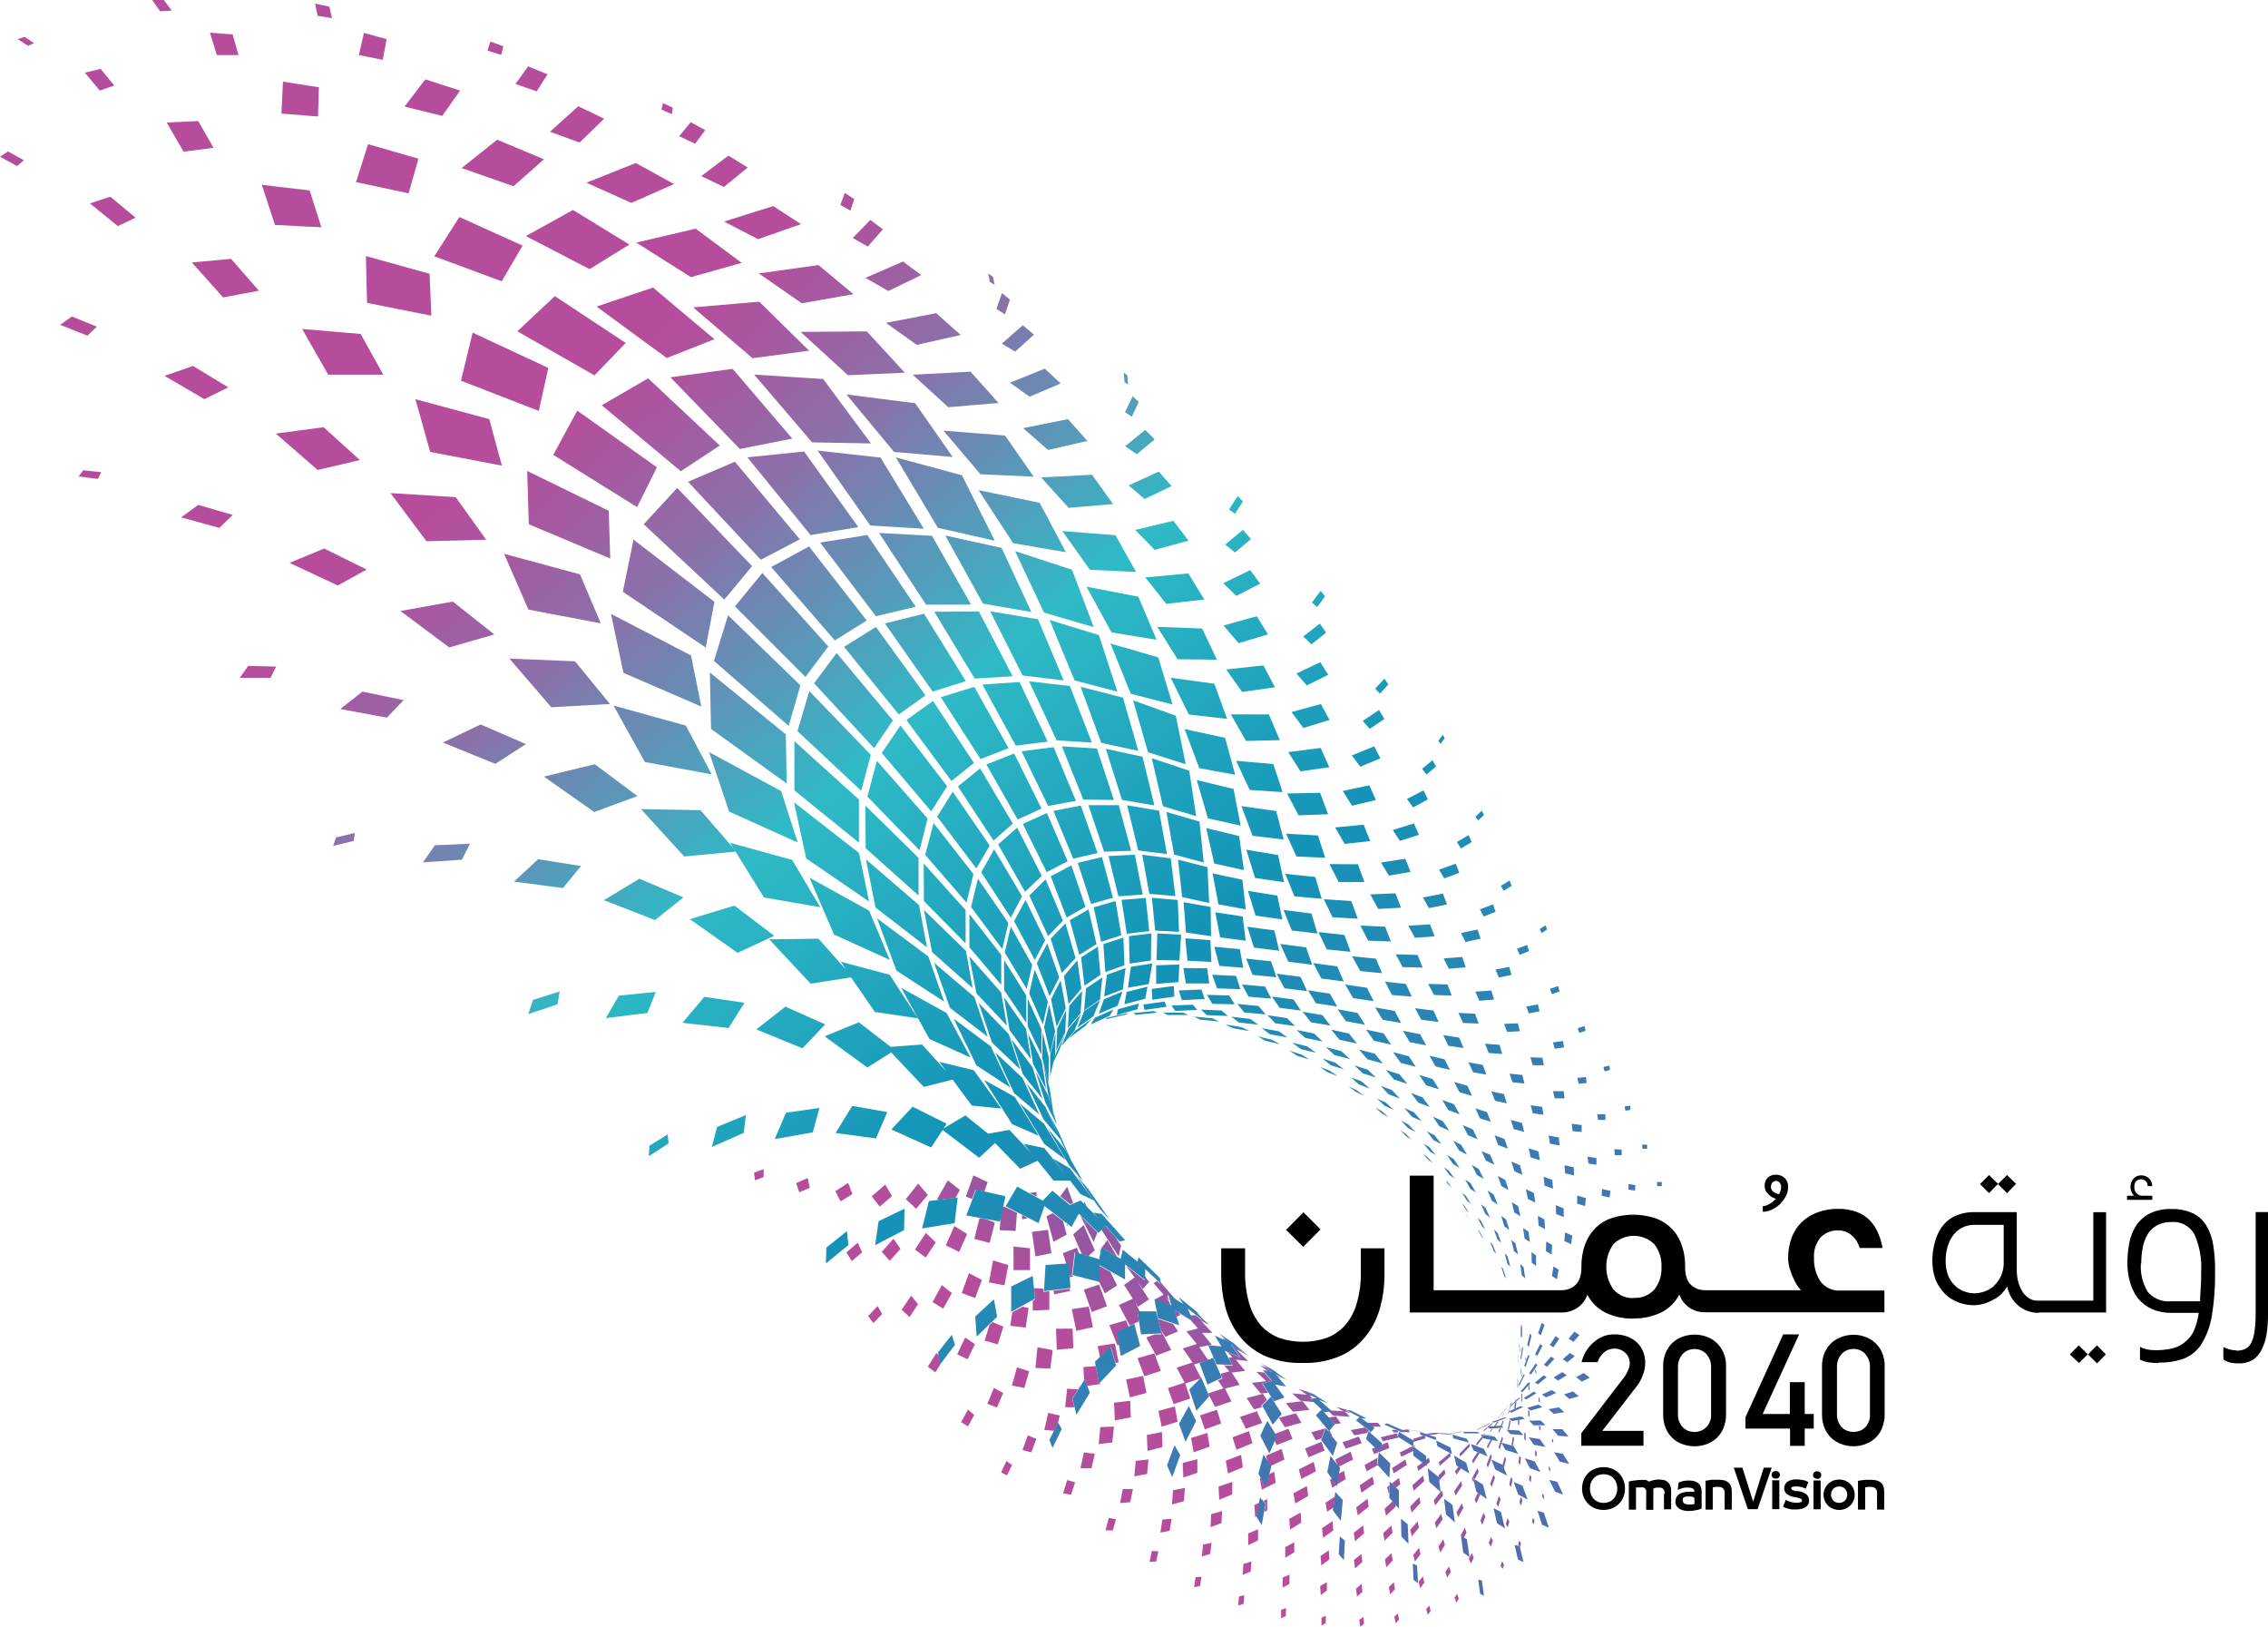
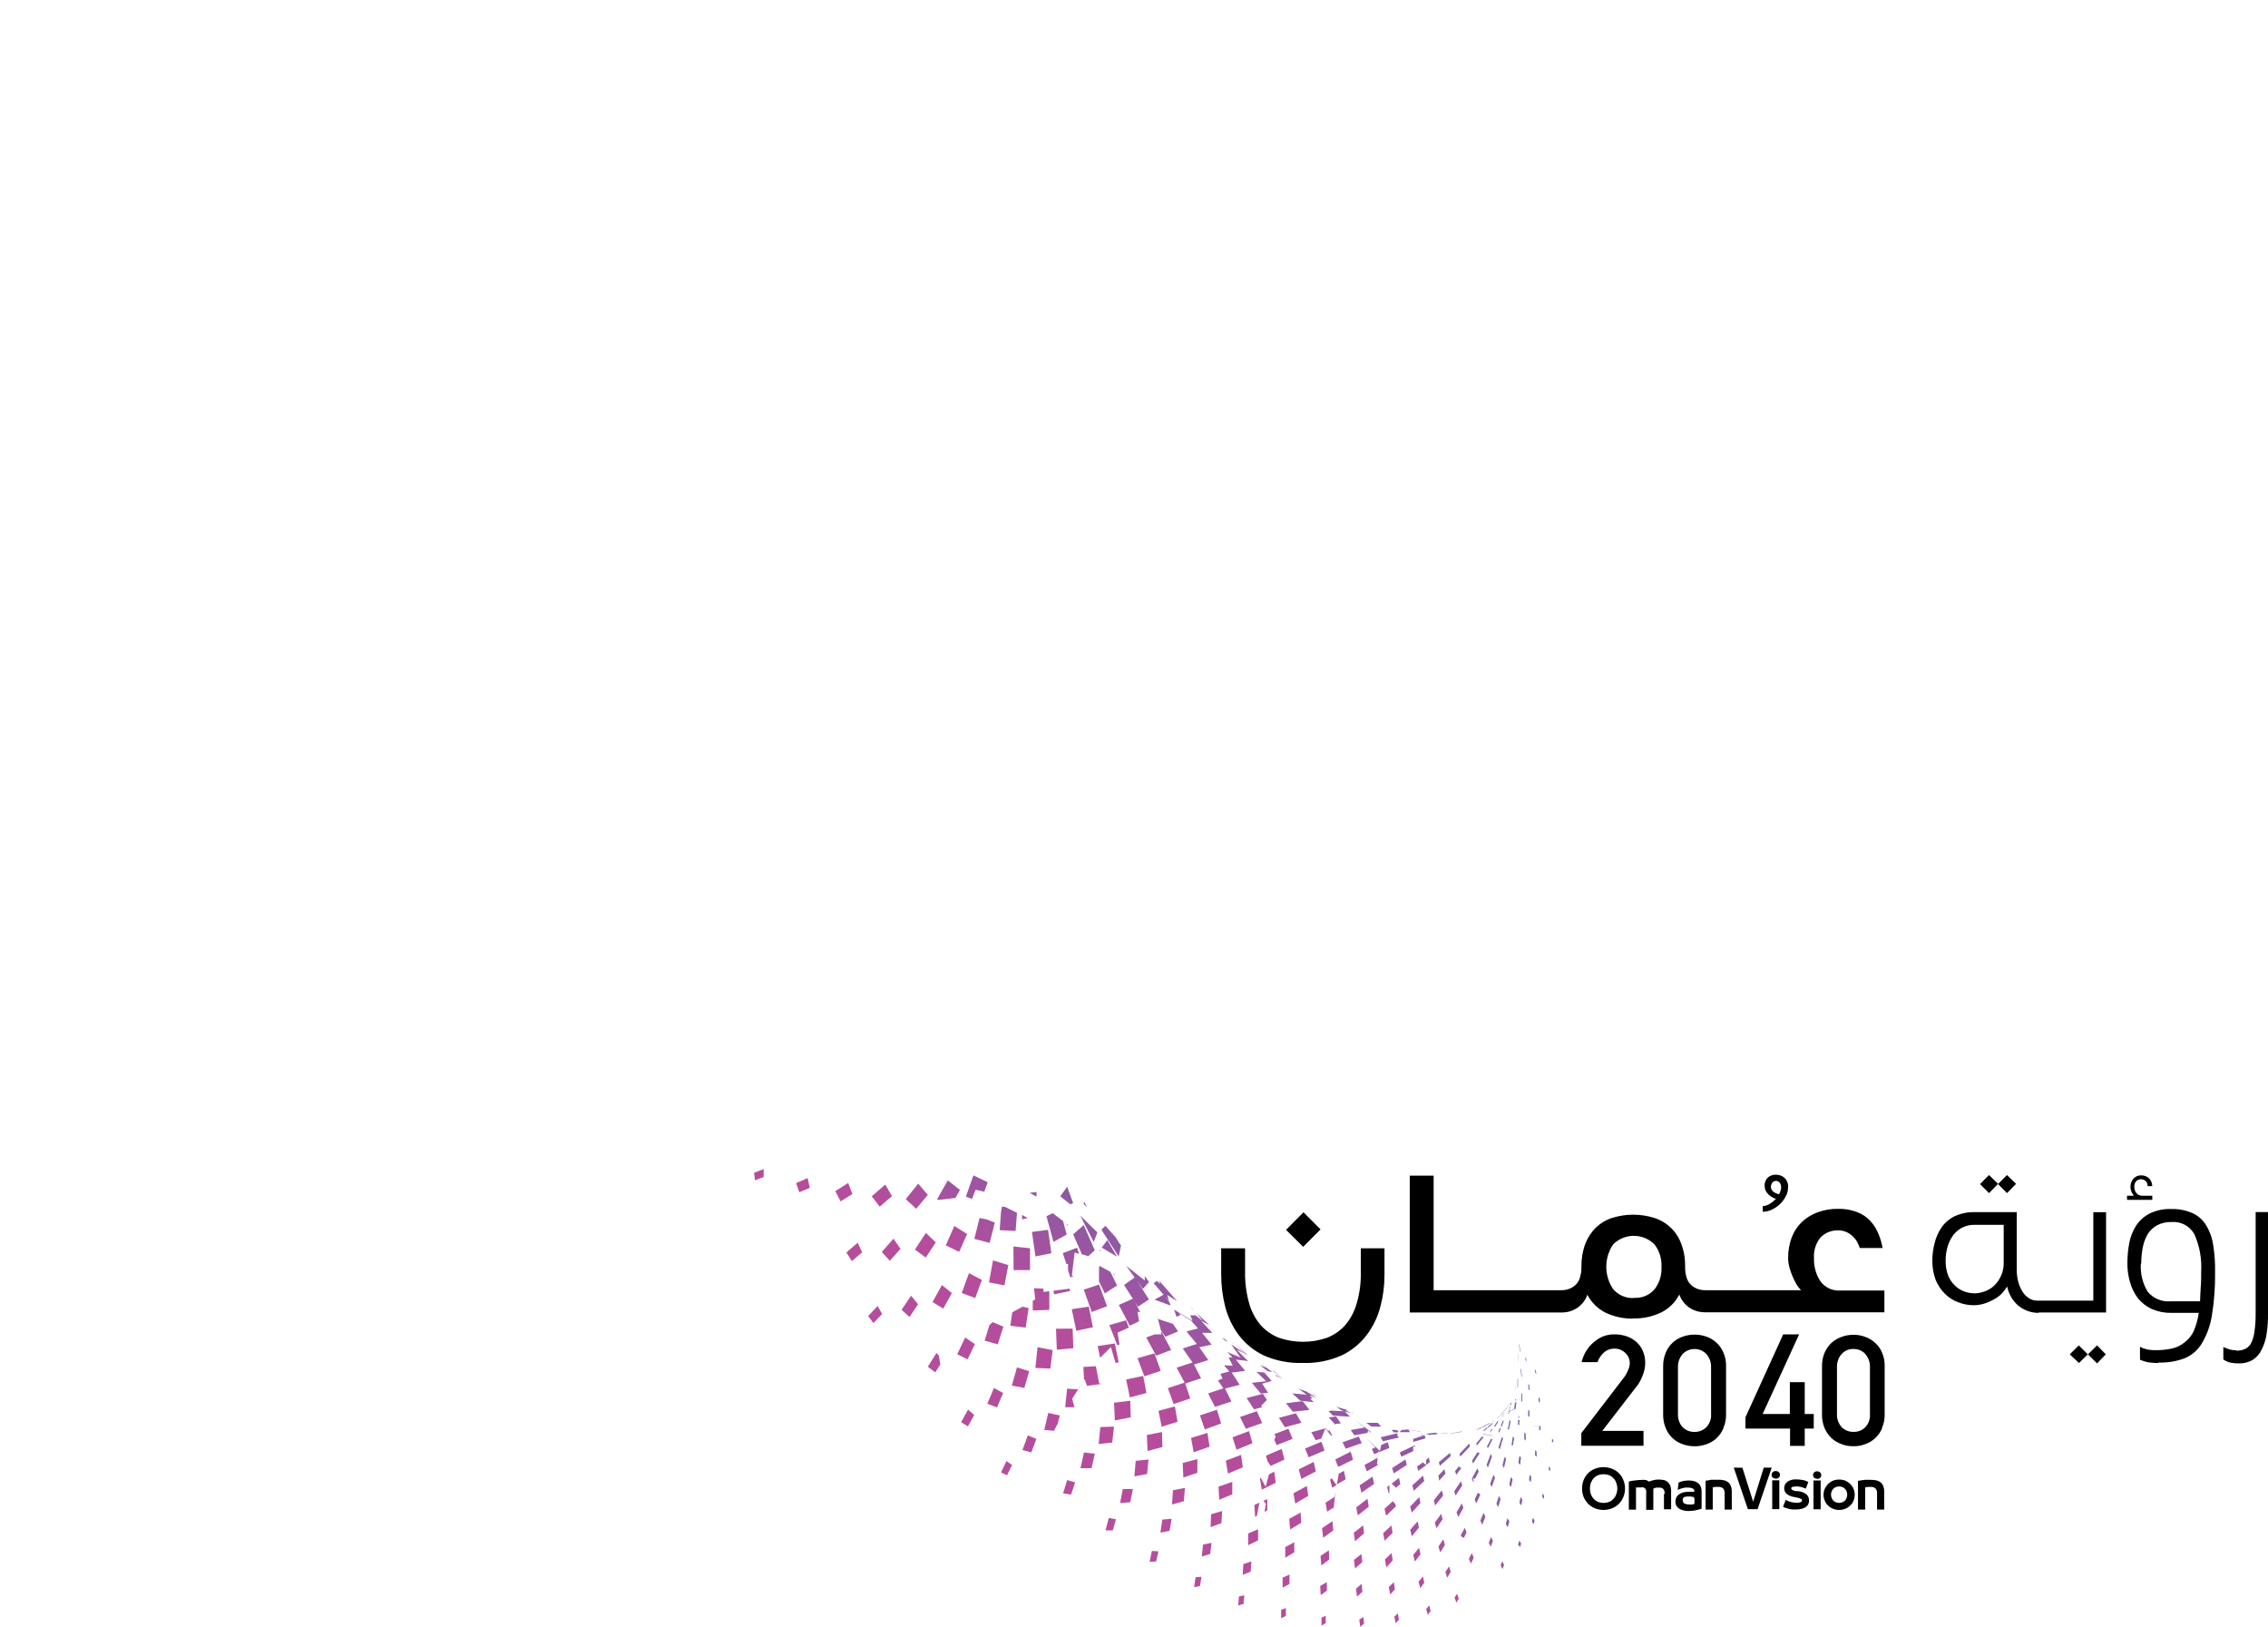
<svg xmlns="http://www.w3.org/2000/svg" id="Layer_2" viewBox="0 0 450 322.69">
  <defs>
    <style>.cls-1{fill:url(#linear-gradient);}.cls-1,.cls-2,.cls-3,.cls-4{stroke-width:0px;}.cls-2{fill-rule:evenodd;}.cls-3{fill:none;}.cls-5{clip-path:url(#clippath-1);}.cls-4{fill:url(#linear-gradient-2);}.cls-6{clip-path:url(#clippath);}</style>
    <clipPath id="clippath">
      <path class="cls-3" d="M269.7,321.29l.19,1.41.76-.62-.14-1.33-.81.54ZM262.2,320.89v1.58l.85-.52v-1.44l-.85.38ZM276.65,320.7l.27,1.28.65-.7-.21-1.22-.71.63ZM254.19,319.34v1.66l.95-.44v-1.58l-.95.36ZM282.97,319.18l.32,1.14.57-.76-.27-1.09-.62.71ZM245.83,316.66l-.16,1.82,1.06-.33.16-1.69-1.06.21ZM288.61,316.91l.36,1.01.47-.81-.33-.96-.51.76ZM269.05,315.14l.19,1.58,1.07-.96-.14-1.58-1.12.96ZM275.56,314.82l.28,1.47.93-1.04-.22-1.39-1,.96ZM261.94,314.6l.11,1.8,1.22-.87v-1.69l-1.33.76ZM237.22,312.86l-.3,1.97,1.17-.22.3-1.83-1.17.08ZM281.46,313.75l.33,1.3.81-1.11-.27-1.23-.87,1.04ZM254.49,312.96v1.99l1.36-.76v-1.86l-1.36.63ZM286.78,311.82l.36,1.14.7-1.15-.33-1.09-.73,1.11ZM246.7,310.24l-.13,2.15,1.58-.63.14-2.02-1.6.51ZM297.74,310.51l.39.74.3-.85-.38-.7-.32.81ZM268.64,309.42l.21,1.71,1.45-1.28-.17-1.58-1.49,1.15ZM291.44,309.2l.41.98.55-1.17-.36-.93-.6,1.12ZM274.79,309.33l.27,1.58,1.28-1.39-.24-1.45-1.31,1.26ZM228.09,309.82l1.3-.08.46-2.01-1.3-.08-.46,2.16ZM262.01,308.63l.16,1.91,1.58-1.2-.09-1.8-1.64,1.09ZM280.41,308.42l.32,1.34,1.11-1.45-.27-1.28-1.15,1.39ZM238.7,306.39l-.25,2.37,1.67-.51.27-2.2-1.69.33ZM255.01,306.89v2.12l1.79-1.09v-1.99l-1.79.96ZM301.2,306.42l.16.22h.16l.09.35.19-.82-.35-.58-.25.84ZM285.41,306.78l.35,1.17.93-1.49-.32-1.12-.96,1.44ZM295.39,306.01l.39.82.43-1.18-.36-.77-.46,1.14ZM247.65,304.19v2.32l1.97-.95v-2.2l-1.97.82ZM289.85,304.52l.09.27.52.27.52-1.06-.33-.95-.81,1.47ZM268.6,304.05l.25,1.69,1.8-1.58-.19-1.58-1.86,1.47ZM274.44,304.13l.28,1.5,1.58-1.58-.22-1.45-1.64,1.53ZM279.8,303.45l.32,1.3,1.41-1.72-.25-1.25-1.47,1.67ZM262.31,303.13l.22,1.9,2.01-1.45-.16-1.83-2.07,1.39ZM230.62,301.43l-.38,2.59,1.83-.36.39-2.39-1.85.16ZM219.35,303.57h1.45l.62-2.21-1.42-.25-.65,2.46ZM298.77,302.29l.39.68.32-1.18-.38-.63-.33,1.14ZM303.97,301.87l.36.49.13-.81-.33-.46-.16.77ZM284.68,302.03l.33,1.12,1.22-1.77-.28-1.09-1.26,1.74ZM293.72,301.62l.38.84.62-1.58-.35-.79-.65,1.53ZM255.8,301.28l.17,2.12,2.21-1.34-.11-2.02-2.28,1.25ZM240.3,300.38l-.11,2.56,2.16-.81.14-2.4-2.2.65ZM288.99,300l.35.93,1.01-1.8-.3-.92-1.06,1.79ZM249.87,298.09l-.98.44.14,2.35.32-.16v.13l.58-2.99-.06.22ZM274.71,299.29l.3,1.39,1.94-1.85-.08-.44-.52-.6-1.64,1.5ZM250.68,297.71l.49.6-.28,1.58.55-.28v-2.24l-.76.35ZM269.09,299.02l.32,1.58,2.16-1.72-.24-1.58-2.24,1.72ZM301.47,298.09l.38.54.21-1.14-.36-.52-.22,1.12ZM279.8,298.84l.3,1.2,1.74-1.9-.24-1.18-1.8,1.88ZM296.91,298.28l.36.68.46-1.58-.33-.65-.49,1.55ZM265.39,296.54l.09.11v-.16l-.09.05ZM306.01,296.97l.33.38v-.74l-.3-.35-.03.71ZM292.59,297.46l.33.77.79-1.77,1.28.88-1.77-1.23-.63,1.34ZM264.77,296.94l-1.77,1.14.32,1.8,1.23-.82v.65l.41-3.73-.19.96ZM285.85,295.9h0l-1.37,1.72.28,1.01,1.58-1.97-.25-1-.24.24ZM222.24,298.16l2.01-.17.54-2.62h-2.01l-.54,2.8ZM232.73,295.63l-.19,2.81,2.35-.65.22-2.64-2.39.47ZM256.64,296.2l.35,2.04,2.58-1.5-.27-1.97-2.65,1.44ZM275.22,295.01l.33,1.25.13-.11v-1.58l-.46.44ZM241.77,294.89l.14,2.61,2.59-1.07v-2.48l-2.73.95ZM288.53,295.83l.28.84,1.31-2.01-.25-.84-1.34,2.01ZM210.93,296.23l1.58.25.81-2.43-1.58-.46-.81,2.64ZM263.9,293.53l.43,1.58.85-.51-.93-1.36-.35.28ZM276.13,294.3l.84.81.87-.7-.27-1.25-1.44,1.14ZM299.45,294.44l.35.54.32-1.49-.33-.52-.33,1.47ZM269.77,294.65l.36,1.45,2.51-1.74-.3-1.45-2.58,1.74ZM280.22,294.65l.3,1.06,2.07-1.94-.24-1.06-2.13,1.94ZM303.39,293.61l.35.41.09-1.07-.33-.41-.11,1.07ZM295.66,294.35l.32.62.65-1.83-.3-.6-.66,1.82ZM251.77,292.48l-.65,2.45-1.49-2.76.55,1.04h-.21l.39,2.29,2.76-1.37-.3-2.21-1.07.57ZM265.61,292.36l-.35,2.1,1.75-1.04-.36-1.66-1.04.6ZM285.34,292.8l.11.09.09.82,1.26-1.39-.21-.88-1.26,1.36ZM292.04,293.32l.28.68.08-.19.49,1.94-.65-2.62.39.25.76-1.44-.25-.68-1.11,2.05ZM307.3,291.55l.28.28v-.66l-.27-.27-.02.65ZM273.48,290.64l1.03,1.12-1.03-1.12ZM289.43,290.9l-.73.92.24.73,1-1.33-1-.65.49.33ZM281.16,290.9l.25.87,1.58-1.14-.68-.54-1.15.81ZM257.69,291.47l.52,1.9,2.88-1.5-.44-1.88-2.95,1.49ZM198.61,292.07l1.2.58,1-2.05-1.12-.77-1.07,2.24ZM225.34,289.78l-.27,3.08,2.53-.47.28-2.88-2.54.27ZM276.21,291.22l.33,1.04,2.59-1.67-.27-1.09-2.65,1.72ZM234.66,290.21l.13,2.88,2.78-.93v-2.72l-2.91.77ZM282.97,289.59v1.01l.74-.57-.21-.9-.54.46ZM298.12,290.6l.27.62.44-1.8-.27-.46-.44,1.64ZM301.28,290.18l.32.41.17-1.45-.3-.38-.19,1.42ZM243.21,289.75l.44,2.56,2.94-1.25-.35-2.46-3.03,1.15ZM294.96,290.56l.25.54.63-1.58.76,1.9-.79-1.96h0l.21-.51-.24-.52-.82,2.13ZM285.48,290.05l.21.71,2.15-1.91-.14-.65h0l-2.21,1.85ZM214.39,291.24h2.18l.66-2.88-2.15-.24-.7,3.11ZM292.07,289.75l.21.55,1.3-2.04-.43-.19-1.07,1.67ZM264.93,289.51l.43,1.12.24.32,2.86-1.41-.47-1.58-3.05,1.55ZM304.57,288.66l.32.32v-1.01l-.3-.3-.02,1ZM251.17,288.76l.33,1.11.62.92,2.73-1.26-.54-2.12-3.14,1.36ZM280.43,286.81h0l-2.7,1.31.32.84,2.35-1.12v-1.03l.39.28-.13-.44-.24.16ZM299.97,286.81l-.65-.19.65.19ZM289.59,288.39l.14.55,1.91-2.01-.11-.57-1.94,2.02ZM258.94,287.35l.71,1.72,3.16-1.33-.62-1.74-3.25,1.34ZM307.92,285.96l.25.21v-.58l-.22-.17-.03.55ZM295.04,286.91l.16.41.96-1.86h-.33l-.79,1.45ZM272.92,287.11l-.73.3.46,1.04.79-.32-.09,1.03-2.61,1.44.44,1.26,2.23-1.26-.19-.21.25-2.51.17.17,2.02-.82-.3-1.14-1.3.54-.27,1.2-.79-.77h0l-1.94-1.83,1.85,1.88ZM297.33,287.11l.24.39.38-1.26.73,1.22-.82-1.39h.14l.22-.7-.21-.38-.68,2.12ZM266.37,286.1l.65,1.28,3.16-1.11-.57-1.31-3.24,1.14ZM299.89,286.64l.3.08.24-1.45-.25-.35-.28,1.72ZM292.91,286.34l.11.41,1.28-1.58-.19-.28-1.2,1.45ZM280.27,285.48h.14v.55l2.43-.71-.19-.63-2.39.79ZM202.86,287.63l1.77.47,1-2.67-1.69-.71-1.07,2.91ZM282.03,284.65h.41l-.52-.17.11.17ZM294.3,284.44l-.63-.09,2.7.44h-.36l-1.58-.24v-.27l-.13.16ZM287.16,284.35v.09h.36l-2.35-.21,1.99.11ZM302.44,285.48l.28.3v-1.39l-.27-.27-.02,1.36ZM236.32,285.23l.52,2.86,3.16-1.12-.43-2.73-3.25,1ZM284.79,284.21l-1.83.19.68.24,1.58-.16v-.16h-.27v-.14l-.16.03ZM227.55,284.66l.14,3.16,2.94-.77-.08-2.99-3,.6ZM287.59,284.39h.28l2.15-.36v-.09h0l-2.43.46ZM244.55,285.12l.79,2.46,3.16-1.3-.68-2.4-3.27,1.23ZM278,283.7h.09l-.36.33-.68-.38h-.92l.39.47h.87l-.09.46-.11-.25-3.24.77.44.79,3.16-.73-.09-.21-.22-.13.19-.98.43.25h1.9l-.32-.51-1.44.09ZM278.91,283.54l2.78.44h.3l-3.32-.51.24.06ZM252.84,284.49l.28.47-.28.66.46,1.04,3.16-1.23-.82-2.02-2.8,1.07ZM295.98,283.42l-.32.49v.27l.51-.77-.19.02ZM297.56,283.32l-.25.62.14.27.36-.92-.25.03ZM260.18,284.11l.88,1.58,1.09-.32.81-2.01,1.14,1.41h.22l-.57-1.09-.19.24-.51-.6-2.88.79ZM293.76,283.23l-.58.33-.13.16.98-.55-.27.06ZM294.38,283.72v.24l.77-.74-.13-.11-.65.62ZM218.32,283.08l-.33,3.37,2.69-.3.35-3.16-2.7.09ZM304.22,282.85h1.17v.73l.27.22v-.93h-1.44v-.02ZM262.75,282.85h0l-.32-.36.32.36ZM272.12,283h1.9l-.63-.76h-2.29l1.03.76ZM295.11,283.1h.32l.81-.79h-.22l-.9.79ZM294.05,283.1l-2.23.58h0l2.51-.6,1.2-.68.16-.19-1.64.88ZM297.08,281.96l-.66,1.01h.25l.6-.92v-.13l-.19.03ZM270.73,283.18l-2.72.49.71,1.04,2.58-.46.16-.49.43.39h.13l-.09-.16h0l-3.02-2.31,1.83,1.49ZM296.12,281.96l.21-.08v-.16l-.21.24ZM299.15,283.54h.24l1.97.14-1.97-.14.35-1.66-.21-.16-.38,1.82ZM297.76,282.88l.17.14.41-1.04-.11-.27-.47,1.17ZM301.19,281.72v.82l.22.22.08-1.09-.3.05ZM297.38,281.06l-.11.13v.11l.22-.27-.11.03ZM263.64,281.19l1.11,1.2-.11.14,1.41-.19-.96-1.37-1.44.22ZM301.24,281.19l-2.02.36,2.48-.44h-.22l-.21-.22-.03.3ZM298.35,280.45l-.27.51v.14l.36-.74-.09.09ZM307.82,280.45h.11-.11ZM253.76,281.25l1.17,1.86,3.29-.88-1.09-1.88-3.37.9ZM207.2,283.65l1.93.17.68-1.34v.13l.47-1.83-2.29-.51-.79,3.38ZM268.82,280.49l-.49-.32-.28-.08.77.39ZM246.04,281.08l1.15,2.34,3.25-1.14-1.06-2.34-3.35,1.14ZM303.21,280.87l.25.19v-1.2l-.24-.17-.02,1.18ZM238.09,280.75l.96,2.8,3.25-1.18-.85-2.72-3.37,1.11ZM190.69,282.1l1.36.84,1.25-2.26-1.23-1.06-1.37,2.48ZM266.19,279.78l.54.16-2.56-.13-.57.13.9.87,3.35.22-1.03-1.06,1.26.36-1.09-.57h.57l-2.42-.7,1.04.71ZM229.86,279.86l.63,3.16,3.16-1-.54-3.03-3.25.87ZM299.01,279.21h0l-.51,1.01-.79.54,1.23-1.45v-.09l-1.33,1.58-1.11.79,2.15-1.5h-.08l.68-1.33v-.16l-.25.62ZM300.59,278.23l-.16,1.26-1.01.49.27-.96h-.08l-.38,1.36.09.13.13-.47h0l2.24-1.07-.96.46.14-1.34-.28.16ZM255.15,278.36l1.37,1.67,3.29-.35-1.34-1.74-3.32.41ZM221.04,278.26l.16,3.51,3.16-.62-.11-3.29-3.21.39ZM300.79,277.74v-.13l-.14-.11v.38l-.81.73v-.28l-.09-.14-.16.58-.28.25,1.86-1.58-.38.3ZM305.3,278.06l.24.16-.05-.88-.22-.13.03.85ZM251.41,277.71l.58-.6-.58.6ZM247.35,277.33l1.47,2.23,1.58-.41-.16-.3,1.12-1.15-.77-1.22-3.24.85ZM261.47,277.08l-.73-.52-.27-.09,1,.62ZM301.85,277.96l.17.13v-1.58l-.17-.11v1.56ZM299.86,277.49l.7-1.82h0l-.7,1.82ZM300.54,275.8l-.14.74h0l.17-.96-.03.22ZM259.18,276.59l.21.08-2.99-.27,1.58,1.45,2.7.28-.73-.68,1.26-.17-.81.09-.6-.6,1.41.51-2.01-1.26-1.58-.54,1.55,1.11ZM239.73,276.4l.24.55h0l1.11,2.13,3.25-1.07-1.33-2.7-3.27,1.09ZM195.89,278.45l1.93.73,1.22-2.86-1.83-1-1.31,3.13ZM303.2,274.73l.11.93.21.11-.14-1.2h0l-.17.16ZM231.72,275.36l1.15,3.16,3.29-1.11-1.06-3.16-3.38,1.11ZM300.56,275.67l.08-.21.21-1.14h0l-.28,1.34ZM301.09,273.65v1.58h.09v-1.91l-.09.33ZM223.44,273.65l.74,3.55,3.29-.88-.65-3.38-3.38.71ZM253.24,272.97l1.26.52.65.33-2.18-1.15.27.3ZM251.22,273.98l-2.83.33,1.77,2.12,1.45-.14-1.18-1.82,1.88-.54-1.44-1.67-1.58-.14,1.93,1.86ZM254.52,273.35l-1.83-1.42h-.16l1.99,1.42ZM304.66,272.4l.19.08-.16-.71h-.17l.14.63ZM301.88,273.11h.09l-.16-1.58h-.11l.17,1.58ZM200.77,274.85l2.48.47.95-3.32-2.42-.77-1.01,3.62ZM250.38,270.65l.9.68-1.3-.51,1.58,1.18.88.19-1.12-.87h0l-.9-.7-.05.02ZM217.47,271l-2.51.16.13,2.64-1.23,1.8-2.13-.14-.39,3.68h1.83l-.43-1.69,2.46-3.87.49,1.33,2.61-.35v-.25l-.19.19-.81-4.16.13.66M301.28,270.54h0v-.09h0v.09ZM302.86,269.81l-.09-.47h-.14l.14.74-.33.9.81-2.18-.38,1.01ZM301.16,268.72l.11,1.58-.16,1.99.17-2.16h0l-.09-1.58-.03.17ZM184.09,271.11l1.49,1.12,1-1.58h0l-.32-1.79-.46-.47-1.71,2.72ZM225.7,269.43l1.36,3.57,3.25-1.06-1.26-3.48-3.35.96ZM222.43,269.2l-.21-1.31.21,1.31ZM205.43,271.35l2.97.13.46-3.67-3-.57-.43,4.11ZM246.13,269.28l-2.64-1.09,1.03,1.03-.73.11.81,1.58-1.74-.08,1.04,1.22-1.75.47.41.92-.9.41,1.15,1.66,3.16-.81-1.58-2.43,2.67-.33-1.85-2.24,2.42.28-2.28-2.26,1.66.79-2.73-1.83,1.85,2.61ZM222.16,267.22l-.09-.51.09.51M301.36,266.73h0l.27,1.41h.08l-.28-1.47-.06.06ZM247.13,268.6l.47.24-2.61-2.23,2.13,1.99ZM217.79,267.02l.49,2.29-.92.95,3.06-3.05.92,3.16.62-.14-.76-3.73-3.41.52ZM244.93,266.61l-.28-.24-.19-.08.47.32ZM243.11,265.94l.51.24-.51-.49-.66-.3.66.55ZM189.93,268.64l2.05,1,1.45-3.02-1.93-1.3-1.58,3.32ZM230.36,264.31l.09.39h-1.36l-1.66.6,1.96,3.62,2.99-1.14-1.9-3.59-.13.11ZM209.52,263.57l.17,4.17,3.27-.3-.14-3.89-3.3.02ZM196.32,262.85l-.96,3.08,2.61.74,1.11-3.51-2.13-.9-.62.58ZM220.11,262.85l1.58,4.01.43-.16-.38-2.34,2.23-1.01-.54-1.45-3.32.95ZM229.59,261.03l.74,2.83.88,1.31,2.53-1.07-1.01-1.49-2.92-.96-.25-.73.03.11ZM233.46,261.2l.74-.33-.32-.41,2.4,1.47,1.42,1.58-2.29.6,2.05,2.48-2.78.9,1.94,2.78-3.16,1.03,1.69,3.16,3.16-1.07-1.41-2.72,2.83-.87-1.77-2.56,2.45-.51-1.91-2.34h2.04l-2.24-2.39,1.66.85-2.53-2.37,1.23,1.58-1.71-1.37.24.22h-1.03l.47,1.11-3.68-2.23.49,1.41ZM236.94,259.99l-.49-.47-.17-.08.66.55ZM200.85,260.3l-.39,2.69,3.05.35.58-3.87-1.2-.27-2.04,1.11ZM212.65,259.69l.9,4.3,3.3-.71-.82-4.09-3.38.51ZM172.25,261.06l1.04,1.39,1.74-1.8-.9-1.58-1.88,1.99ZM221.99,258.85l2.18,4.12,1.83-.87-.3-1.86h.51l-1.37-2.65-2.84,1.26ZM178.89,259.81l1.58,1.44,1.69-2.54-1.39-1.69-1.88,2.8ZM209.02,256.02l.14.73,3.16-.66-.09-.46-3.21.4ZM205.38,257.76l-.47.27v1.93l3.29-.13v-3.7l-1.18.14v-.65l-1.86-.09.24,2.23ZM185.02,258.28l2.13,1.3,1.72-3.08-1.99-1.58-1.86,3.37ZM215.04,255.83l1.58,4.42,3.03-1.14-1.58-4.3-3.03,1.01ZM231.18,257.19l.82.95v.16l-.82-1.11ZM230.25,254.72l-.68-.62-.68.43,1.97,2.29-1.79.98h0l3.16,1.17-.63-2.09,1.97,1.25.93.58-.93-.58h0l-3.57-4.09.24.68ZM223.03,254.9l2.76,4.31,2.18-1.45-2.81-4.38-2.13,1.52ZM221.07,252.92l.11-.14-.3-.16.19.3ZM190.82,256.48l2.67,1.01,1.33-3.6-2.56-1.34-1.44,3.93ZM218.06,251.3v2.92l1.15,2.35,2.43-1.58-1.33-2.7-2.09-1.15-.17.16ZM223.46,251.11l3.3,4.57,1.23-1.37-.85-1.18v.87l-3.67-2.89-.02.02ZM196.22,254.38l3.08.58.76-4.01-3.03-.93-.81,4.36ZM218.21,248.06l.11.19.09-.47-.21.28ZM210.87,248.58l.71,2.15h.33v1.23l.46,1.44.65-.28-.35-.09.55-4.57.87.27-.39-1.23-2.83,1.09ZM201.12,251.94h3.25v-4.33l-3.29-.35.03,4.68ZM167.94,248.44l1.07,1.72,2.05-1.74-.88-1.91-2.24,1.93ZM218.59,247.47l3.05,1.82-1.93-3.3-1.12,1.49ZM174.96,248.33l1.58,1.77,2.13-2.37-1.39-2.02-2.32,2.62ZM181.53,247.87l2.15,1.58,1.99-3-1.96-1.88-2.18,3.3ZM204.75,244.36l.7,4.87,3.16-.63-.66-4.64-3.19.41ZM218.59,243.87v.16l3.37,5.21.46-2.15-1.11-1.72-1.99-2.21-.73.71ZM187.66,247.03l2.65,1.3,1.58-3.55-2.53-1.58-1.71,3.84ZM212.94,244.87l1.72,3.93,1.26.38,1.3-1.17-2.2-5.01-2.09,1.86ZM211.75,243.16l.14-.17-.27-.22.13.39ZM193.31,245.74l3.05.81,1.03-4.03-1.67-.65-1.37-.25-1.03,4.12ZM217.01,246.37l.73-1.9-3.4-3.33,2.67,5.23ZM202.79,241.88l1.12-.25-1.12-.63v.88ZM207.63,241.25l1.39,5.09,2.62-1.44-.71-2.67-2.04-1.58-1.26.6ZM198.62,240.35l-.27,3.67,3.16.16.27-3.6-2.31-1.15-.66-.09-.19,1.03ZM214.99,238.77l.7.73-.55-1.12-.14.39ZM204.29,236.62l1.37.76v-.93l-1.37.17ZM210.36,237.31l2.02,1.58.54-.24-1.18-3.25-1.37,1.91ZM172.97,237.31l1.58,2.05,2.43-2.09-1.33-2.29-2.69,2.32ZM179.71,237.87l2.07,1.91,2.31-2.75-1.91-2.24-2.46,3.08ZM165.73,236.29l1.06,2.02,2.34-1.45-.84-2.2-2.56,1.63ZM185.95,237.87l.25.16,3.38-.41.88-1.58-2.4-1.9-2.12,3.73ZM157.96,234.68l.63,1.82,2.09-.88-.44-1.93-2.28,1ZM191.64,237.38l1.23.44.7-1.82,1.72.39.68-1.88-2.83-1.36-1.5,4.22ZM149.61,232.64l.19,1.49,1.72-.65v-1.58l-1.91.74Z" />
    </clipPath>
    <linearGradient id="linear-gradient" x1="-1496.56" y1="1963.11" x2="-1494.98" y2="1963.11" gradientTransform="translate(78125.52 102496.23) scale(52.07 -52.07)" gradientUnits="userSpaceOnUse">
      <stop offset="0" stop-color="#b64d9c" />
      <stop offset=".37" stop-color="#b64d9c" />
      <stop offset=".81" stop-color="#7262a9" />
      <stop offset="1" stop-color="#536caf" />
    </linearGradient>
    <clipPath id="clippath-1">
-       <path class="cls-3" d="M293.68,316.18l.76.35-.43-3.05-.71-.11.38,2.81ZM280.46,313.35l.9.7-.19-3.49-.85-.41.14,3.21ZM301.19,309.36l1.09.51-.76-3.16-1-.25.66,2.91ZM265.64,308.33l1.01,1.14.19-3.87-1-.81-.21,3.54ZM290.32,307.97l1.25.92-.52-3.57-1.17-.63.44,3.29ZM278.06,304.81l1.41,1.44-.16-3.9-1.34-1.09.09,3.55ZM305.96,302.45l1.37.6-1.01-3-1.26-.35.9,2.75ZM297.03,302.15l1.58,1.03-.81-3.27-1.47-.74.7,2.99ZM286.92,300.43l1.75,1.58-.49-3.51-1.66-1.2.39,3.13ZM249.27,300.84l1.07,1.69.76-4.2-1.09-1.31-.74,3.82ZM264.47,299.64l1.58,2.05.38-4.14-1.47-1.58-.49,3.67ZM301.25,296.48l1.86.98-1.03-2.75-1.74-.74.9,2.51ZM275.66,297.13l1.9,2.13v-3.63l-1.82-1.75-.08,3.25ZM308.57,295.91l1.58.57-1.18-2.54-1.58-.38,1.18,2.35ZM292.93,295.91l2.07,1.45-.76-2.88-1.96-1.2.65,2.62ZM283.6,293.98l2.24,1.99-.36-2.92-2.21-1.82.33,2.75ZM296.69,291.5l2.34,1.22-.92-2.18-2.21-1,.79,1.96ZM303.53,291.22l2.12.79-1.14-2.12-1.97-.62,1,1.94ZM263.34,292.01l1.93,2.8.62-3.62-1.91-2.39-.63,3.21ZM288.98,290.73l2.54,1.58-.6-2.16-2.43-1.42.49,2.01ZM249.67,292.31l1.49,2.76,1.11-4.22-1.58-2.29-1.01,3.74ZM309.5,289.94l1.86.44-1.28-2.02-1.74-.28,1.15,1.86ZM273.32,290.57l2.34,2.58.19-2.84-2.28-2.24-.25,2.51ZM280.41,288.72l2.69,2.13-.16-2.07-2.59-1.88.06,1.82ZM231.55,290.65l1.04,2.37,1.58-4.39-1.12-1.94-1.5,3.97ZM292.39,287.74l2.76,1.15-.7-1.47-2.64-1,.57,1.31ZM298.71,287.62l2.54.79-.95-1.58-2.42-.66.82,1.45ZM285.2,286.88l2.92,1.58-.35-1.34-2.81-1.37.24,1.14ZM304.32,286.59l2.31.44-1.12-1.58-2.18-.33,1,1.47ZM288.42,285.34l3.05.82-.43-.76-2.88-.82.25.76ZM294.38,285.34l2.84.52-.66-.87-2.75-.44.57.79ZM284.98,284.36l3.16.27-.16-.14-3.16-.27.16.14ZM281.82,284.54l3.16,1.12-.08-.58-3.16-1.03.08.49ZM290.56,284.33h3l-.38-.3h-2.92l.3.3ZM277.36,285l3.02,1.91.11-1.14-2.94-1.75-.19.98ZM271.04,285.47l2.73,2.64.43-1.83-2.67-2.37-.49,1.56ZM299.67,284.47l2.62.22-.85-.92-2.51-.17.74.87ZM309.15,284.81l2.07.14-1.25-1.45h-1.93l1.11,1.31ZM262.13,285.63l2.32,3.16.87-2.61-2.29-2.83-.9,2.28ZM295.11,283l.47.39,2.8-.21-.55-.39-2.72.21ZM274.68,282.58l3.25,1.42.36-.33-3.16-1.34-.46.25ZM208.21,285.64l.63,1.58,1.82-3.76-.74-1.3-1.71,3.48ZM250.05,284.79l1.82,3.51,1.47-3.4-1.88-3.05-1.41,2.94ZM303.4,281.82l.88.9h2.39l-1-.95-2.28.05ZM296.01,282.07l.33.13,2.56-.92-.39-.11-2.5.9ZM299.4,281.42l.6.47,2.56-.44-.68-.47-2.48.44ZM269.75,281.11l-.71.62,3.02,2.31.68-.81-2.84-2.05.36.19h.9l-3.16-1.58-.93-.09,2.69,1.42ZM307.26,279.53l1,.92,2.12-.32-1.07-.96-2.04.36ZM299.48,279.99l.43.22,2.29-1.11-.46-.19-2.26,1.07ZM233.92,282.44l1.3,3.54,2.1-4.06-1.44-3.03-1.96,3.55ZM303.01,279.28l.71.52,2.29-.66-.77-.52-2.23.66ZM299.51,278.98h.25l1.9-1.69h-.28l-1.86,1.69ZM250.44,278.82l2.09,3.78,1.79-2.12-2.16-3.41-1.71,1.75ZM302.33,277.33l.49.27,2.04-1.26-.55-.28-1.97,1.28ZM310.32,276.61l1.07.9,1.86-.54-1.15-.96-1.79.6ZM261.25,277.33l-1.28.17,2.26,2.09-1.15,1.15,2.62,3.16,1.15-1.42-2.5-2.72.46.41,1.39-.3-2.56-2.24.21.13,1.58.55-3.03-1.86-1.58-.58,2.43,1.47ZM305.93,276.62l.81.57,2.02-.87-.85-.58-1.97.88ZM301.73,275.99l.32.17,1.58-1.8-.35-.16-1.55,1.79ZM212.78,277.47l.81,3.16,2.65-4.36-1-2.67-2.46,3.87ZM235.97,275.63l1.42,4.22,2.53-2.89-1.58-3.74-2.37,2.42ZM304.57,274.25l.57.36,1.74-1.44-.6-.35-1.71,1.42ZM301.25,274.76l.17.13,1.11-2.16-.19-.11-1.09,2.15ZM312.72,273.18l1.14.87,1.58-.76-1.2-.93-1.52.82ZM308.27,273.26l.85.6,1.75-1.06-.9-.62-1.71,1.07ZM252.42,272.17l-1.86-.41,1.83,2.15-1.88.54,2.29,3.52,2.05-.77-1.93-2.65v.09l2.24.39-2.05-2.43,2.26,1.2-2.73-2.02-2.18-1.22,1.96,1.61ZM303.4,272.4l.36.25,1.31-1.91-.38-.25-1.3,1.91ZM237.99,270.37l1.58,4.28,2.86-1.34-1.72-3.97-2.72,1.03ZM306.32,270.71l.65.41,1.44-1.58-.66-.43-1.42,1.6ZM302.42,270.92l.25.24.81-2.21-.24-.22-.82,2.2ZM310.07,269.62l.92.62,1.47-1.23-.98-.63-1.41,1.25ZM301.69,269.43l.16.22.35-2.28-.16-.21-.35,2.26ZM217.25,270.13l.84,4.31,3.35-3.57-1.12-3.79-3.06,3.05ZM304.57,268.63l.44.33,1.03-1.99-.46-.35-1.01,2.01ZM307.51,266.79l.71.47,1.15-1.71-.73-.49-1.14,1.72ZM186.11,268.26l.43,2.39,2.95-3.9-.65-1.97-2.73,3.49ZM303.02,266.81l.32.33.54-2.23-.32-.33-.54,2.23ZM243.48,266.05l-2.46-1.11,1.33,2.16-2.65-.28,1.67,3.81,3.16.14-1.58-2.84,3.03,1.26-1.75-2.51,2.75,1.85-2.18-2.04-2.91-1.99,1.6,1.55ZM311.22,265.56l.98.62,1.2-1.37-1.03-.66-1.15,1.42ZM301.74,265.03l.25.32v-2.24l-.24-.32-.02,2.24ZM221.59,264.25l.79,4.74,3.84-1.99-1.15-4.41-3.48,1.66ZM305.88,262.47l-.7,1.97.54.43.73-2.05-.43-.35h-.14ZM226.4,264.69l4.09-.19-1.12-4.38h-3.7l.73,4.57ZM193.5,261.14l.28,4,4.06-3.93-.63-3.49-3.71,3.43ZM232.4,258.94l-3.35-1.25.73,3.81,4.2,1.37-.93-3.03,3.68,2.23-1.06-2.5,3.16,2.48-1.37-1.83-3.6-2.94.9,1.39-2.91-1.83.55,2.1ZM200.63,255.21v5.02l4.74-2.61-.47-4.52-4.27,2.1ZM298.44,253.13l.38.46-.58-1.9-.36-.44.57,1.88ZM307.92,253.13l1,.62.33-1.88-1.03-.66-.3,1.93ZM301.96,253l.66.58-.32-2.23-.66-.6.32,2.24ZM207.45,250.92l-.32,5.2,5.25-.63-.27-4.88-4.66.32ZM299.09,250.68l.58.57-.55-2.05-.57-.58.54,2.07ZM303.91,250.47l.87.65v-2.07l-.9-.68.03,2.1ZM218.09,249.78l-4.74-1.42-.55,4.57,5.36,1.36v-3.32l5.06,2.83v-3l4.01,3.16v-2.21l3.16,2.95-.3-1.26-4.2-4.04-.19.87-2.92-2.37-.44,1.8-3.81-2.28-.43,2.37ZM296.4,248.2l.49.52-.73-1.82-.49-.51.73,1.8ZM306.73,248.2l1.12.65.11-1.9-1.17-.68-.06,1.93ZM300.41,248.2l.81.65-.55-2.23-.81-.68.55,2.26ZM310.38,246.18l1.34.63.24-1.69-1.42-.66-.16,1.72ZM163.96,247.47l-.09,3.16,4.47-3.65-.3-2.75-4.08,3.24ZM297.13,245.89l.73.63-.73-1.99-.73-.65.73,2.01ZM293.97,245.31l.38.43-.77-1.44-.38-.44.77,1.45ZM302.5,245.67l1.04.7-.27-2.05-1.07-.73.3,2.09ZM294.05,243.27l.63.57-.87-1.72-.63-.58.87,1.74ZM298.49,243.27l.98.71-.63-2.07-.98-.73.63,2.09ZM305.27,243.13l1.28.68-.11-1.91-1.31-.71.14,1.94ZM291.33,241.67l.24.33-.65-1.03-.25-.33.66,1.03ZM174.31,242.26l-.66,4.74,5.73-2.99.09-4.25-5.17,2.5ZM308.76,240.82l1.5.6v-1.71l-1.58-.65.08,1.75ZM294.73,240.82l.9.7-.88-1.93-.9-.7.88,1.93ZM290.97,240.11l.49.47-.87-1.36-.51-.49.88,1.37ZM300.45,240.51l1.22.74-.47-2.02-1.25-.77.51,2.05ZM184.31,238.26l-1.36,5.43,6.46-1.06.6-5.09-5.7.71ZM312.93,238.78l1.58.47.14-1.58-1.71-.52-.02,1.63ZM291.08,238.18l.79.63-1.01-1.58-.79-.63,1.01,1.58ZM295.99,238.18l1.17.76-.81-2.01-1.18-.77.82,2.02ZM191.72,241.09l6.67,1.22,1.12-5.01-5.83-1.34-1.96,5.13ZM303.16,237.84l1.47.7-.3-1.91-1.58-.73.41,1.94ZM317.79,237.2l1.58.33.16-1.3-1.66-.38-.08,1.34ZM199.54,239.29l6.52,3.33,1.18-3.4,5.36,4.17,1.45-2.64,3.9,3.82,1.42-1.44,2.78,3.16,1.09-.28-4.66-5.21-1.67-.27,1.2,1.33-3.7-3.74-2.12.92-3.49-2.84-1.91,1.97-5.07-2.8-2.29,3.92ZM323.12,235.99l1.28.19.09-1.09-1.37-.21v1.11ZM328.84,235.29h.88v-.82h-.95l.06.82ZM287,234.47l.43.55.63.55-.98-1.31h0l-.08.21ZM291.74,235.83l1.09.73-1.04-1.85-1.09-.76,1.04,1.88ZM306.48,235.2l1.66.58-.14-1.72-1.74-.63.22,1.77ZM218.34,239.94l1.83,2.01-4.22-6.08-2.26-2.56,4.64,6.64ZM297.9,235.29l1.42.76-.66-1.99-1.47-.79.71,2.02ZM287.63,233.1l.98.7-1.14-1.58-.98-.66,1.14,1.55ZM310.54,232.75l1.74.41v-1.58l-1.86-.44.13,1.61ZM293.02,233.06l1.37.79-.98-1.96-1.39-.82,1,1.99ZM300.49,232.35l1.58.7-.47-1.9-1.74-.74.63,1.94ZM214.36,236.86l2.69,1.25-4.74-6.32-3.37-2.01,5.42,7.08ZM315.17,230.81l1.58.24v-1.33l-1.77-.27.19,1.36ZM288.31,230.93l1.31.77-1.18-1.8-1.33-.79,1.2,1.82ZM283.45,230.13l.82.58-1.11-1.26-.82-.58,1.11,1.26ZM294.84,230.24l1.66.79-.84-1.99-1.71-.68.88,1.88ZM320.4,229.15h1.36v-1.11l-1.45-.08.09,1.18ZM303.69,229.59l1.85.55-.3-1.74-1.94-.62.39,1.8ZM325.8,227.06l.11.82h.9v-.81l-1.01-.02ZM283.68,228.39l1.2.74-1.28-1.58-1.18-.73,1.26,1.56ZM289.5,228.23l1.58.82-1.14-1.93-1.58-.85,1.14,1.96ZM307.54,226.87l1.9.35-.14-1.58-2.04-.39.28,1.63ZM297.26,227.14l1.91.7-.65-1.91-1.99-.74.73,1.96ZM128.86,227.28l-.13,2.07,3.93-2.53-.19-1.79-3.62,2.24ZM284.41,226.14l1.58.82-1.33-1.75-1.58-.82,1.33,1.75ZM279.01,225.4l1.04.65-1.23-1.22-1.01-.65,1.2,1.22ZM291.27,225.2l1.93.79-.98-1.96-1.99-.85,1.04,2.02ZM312.03,224.39l1.79.14v-1.36l-1.96-.25.17,1.47ZM279.36,223.77l1.49.77-1.42-1.49-1.45-.77,1.39,1.49ZM300.34,223.98l2.07.54-.44-1.79-2.2-.57.57,1.82ZM285.6,223.43l1.94.84-1.28-1.9-1.96-.87,1.3,1.93ZM142.28,223.54l-1.04,3.97,6.32-2.78.44-3.54-5.72,2.35ZM316.91,221.03l.17,1.14h1.45v-1.14h-1.63ZM210.87,227.05l1.01,1.96-.73-1.25-3.27-3.93,4.2,7.24,2.81,3.27-2.43-4.28-2.26-5.21-2.23-4.34,2.89,6.56ZM293.64,221.83l2.16.7-.77-1.93-2.29-.74.9,1.97ZM280.14,221.53l1.9.84-1.47-1.72-1.9-.84,1.47,1.72ZM155.95,220.73l-2.24,5.23,7.55-1.33,1.33-4.85-6.64.95ZM274.19,220.88l1.33.71-1.36-1.18-1.28-.7,1.31,1.17ZM176.85,224.04l7.9,3.57,2.28-3.46,7.24,5.51,3.16-2.91,4.98,5.09,3.46-1.58,3.16,3.92h3.32l-5.15-6.45-4.11-.85,1.49,1.83-4.3-4.58-4.22.76-4.52-3.63-4.34,2.59.62-.95-6.75-3.37-4.2,4.5ZM165.79,224.75l8.01,1.07,2.26-5.23-6.97-1.22-3.3,5.37ZM322.34,219.49l.17.84.96-.16v-.84l-1.14.16ZM304.13,220.84l2.12.3-.27-1.58-2.28-.33.43,1.61ZM207.22,226.93l4.22,3.16-4.28-7.17-4.82-4.04,4.88,8.06ZM287.38,220.22l2.24.81-1.14-1.99-2.31-.84,1.2,2.02ZM274.74,219.35l1.8.81-1.58-1.45-1.77-.79,1.55,1.44ZM281.41,218.73l2.26.85-1.41-1.9-2.31-.87,1.45,1.91ZM296.64,218.36l2.34.51-.58-1.85-2.5-.54.74,1.88ZM308.46,217.87h1.96l-.16-1.42h-2.13l.33,1.42ZM269.04,216.6l1.58.77-1.49-1.15-1.58-.74,1.49,1.12ZM275.52,217.08l2.24.84-1.58-1.69-2.23-.84,1.56,1.69ZM207.06,222.04l3.4,4.06-3.02-6.51-3.78-4.74,3.4,7.19ZM289.59,216.67l2.48.7-.93-2.01-2.62-.73,1.07,2.04ZM200.8,222.98l5.29,2.32-4.74-7.71-6.1-3.37,5.55,8.75ZM269.58,215.09l2.18.84-1.58-1.41-2.13-.81,1.53,1.37ZM312.96,213.81l.27,1.18,1.58-.16-.14-1.18-1.71.16ZM282.94,215.27l2.59.81-1.26-2.02-2.67-.84,1.34,2.05ZM300.1,214.69l2.37.24-.43-1.69-2.53-.27.58,1.72ZM276.62,214.15l2.62.85-1.58-1.91-2.69-.85,1.64,1.91ZM263.38,212.68l2.05.79-1.58-1.07-1.96-.77,1.49,1.06ZM318.13,211.66l.24.87,1.07-.28-.14-.87-1.17.28ZM270.4,212.91l2.62.84-1.67-1.58-2.64-.84,1.69,1.58ZM207.91,216.7l.7,2.78-.63-2.16-2.53-4.91,1.97,6.32,2.34,4.49-.79-2.62-.71-4.74-1.22-4.74.87,5.59ZM292.28,212.7l2.65.47-.74-1.94-2.83-.51.92,1.97ZM264.06,211.31l2.59.81-1.74-1.34-2.53-.81,1.67,1.34ZM303.65,209.73l.47,1.58h2.2l-.28-1.5-2.39-.08ZM284.85,211.56l2.84.66-1.07-2.09-3-.71,1.23,2.13ZM201.21,216.84l4.99,4.23-3.32-7.24-5.42-5.09,3.74,8.09ZM277.93,210.84l2.97.77-1.37-2.09-3.16-.82,1.56,2.13ZM257.3,209.4l2.48.77-1.58-1-2.37-.76,1.47.98ZM271.34,210.14l3.03.82-1.58-1.94-3.16-.82,1.71,1.94ZM264.8,209.29l3.06.79-1.74-1.58-3.05-.79,1.72,1.58ZM295.38,208.88l2.69.19-.55-1.82-2.89-.22.76,1.85ZM258.09,208.1l3.03.74-1.75-1.28-2.95-.74,1.67,1.28ZM308.12,206.78l.38,1.26,1.83-.28-.22-1.26-1.99.28ZM202.95,213.09l3.89,4.9-1.99-6.32-4.16-5.53,2.26,6.95ZM251.03,206.44l2.95.71-1.58-.88-2.83-.71,1.45.88ZM287.37,207.45l3.02.44-.87-2.07-3.16-.49,1.01,2.12ZM204.97,210.98l2.59,5.09-.87-5.59-2.7-5.47.98,5.97ZM208.37,209.24v4.27l.65-2.84,1.14-2.35,1.25-3.33-1.77,3.62-.39,1.04.09-.41.09-4.31-1.06,4.33ZM206.79,209.89l1.23,4.87.09-4.91-1.25-5.04-.08,5.09ZM279.72,206.73l3.25.63-1.2-2.21-3.41-.68,1.36,2.26ZM265.78,206.25l3.46.76-1.58-1.99-3.52-.77,1.64,2.01ZM258.97,205.89l3.48.71-1.72-1.58-3.48-.71,1.72,1.58ZM272.62,206.46l3.38.74-1.45-2.2-3.51-.77,1.58,2.23ZM251.96,205.16l3.48.63-1.69-1.22-3.4-.62,1.61,1.2ZM313.04,203.95l.3.93,1.25-.39-.19-.95-1.36.41ZM244.55,203.95l3.4.58-1.58-.76-3.27-.57,1.45.74ZM298.42,203.11l.62,1.58,2.53-.13-.41-1.58-2.73.13ZM163.61,205.56l8.48,6.19,4.74-2.97,6.46,6.83,5.72-1.45,3.81,5.15,5.85.57-5.45-7.58-6.84-1.67,1.42,1.93-4.85-5.37-6.22.47-6.32-4.87-6.79,2.78ZM193.74,211.34l6.7,4.38-3.84-8.15-7.38-5.5,4.52,9.27ZM213.39,204.41l-1.36,1.58,3.29-2.45,1.28-1.45-3.21,2.32ZM245.8,202.83l3.87.44-1.58-1.14-3.78-.46,1.49,1.15ZM238.1,202.27l3.81.35-1.36-.62-3.65-.35,1.2.62ZM253.05,202.98l3.89.55-1.58-1.58-3.87-.57,1.56,1.6ZM211.97,204.09l-1.3,3.37,2.53-3,1.28-3.29-2.51,2.92ZM219.57,201.91l-.14.27,4.2-.98v-.22l-4.06.93ZM290.32,202.92l3.06.13-.7-1.97-3.32-.16.95,2.01ZM231.66,201.34h4.11l-1.04-.47h-3.93l.87.47ZM260.1,202.78l3.87.66-1.58-2.07-3.93-.68,1.64,2.09ZM224.91,200.96l.41.35,4.25-.43-.6-.33-4.06.41ZM209.75,204.01l-.16,4.38,1.77-3.63.19-4.39-1.8,3.65ZM239.43,201.36l4.19.17-1.26-1.09-4.08-.17,1.15,1.09ZM267.05,202.57l3.79.7-1.49-2.34-3.95-.73,1.64,2.37ZM217.23,201.89l-.85,1.33,3.79-1.72.76-1.25-3.7,1.64ZM282.01,202.29l3.43.43-1.01-2.26-3.68-.47,1.26,2.31ZM274.32,202.29l3.67.62-1.28-2.39-3.87-.68,1.49,2.45ZM150.06,204.2l9.16,3.74,4.52-4.74-7.9-3.52-5.78,4.52ZM232.43,199.46l.76,1.07,4.36-.19-.87-1.04-4.25.16ZM207.15,203.73l1.22,5.2.98-4.34-1.18-5.32-1.01,4.47ZM302.83,199.67l.52,1.37,2.12-.43-.33-1.37-2.31.43ZM246.9,200.85l4.22.36-1.42-1.67-4.19-.39,1.39,1.71ZM221.85,200.19l-.3,1.17,4.17-1.17.21-1.11-4.08,1.11ZM196.82,206.82l5.61,5.32-2.28-7.01-5.97-6.18,2.64,7.87ZM226.84,199.27l.25,1.07,4.36-.63-.36-1.04-4.25.6ZM215.12,200.57l-1.34,3.29,3.16-2.26,1.31-3.16-3.13,2.13ZM203.9,203.55l2.73,5.66v-5.1l-2.73-5.99v5.43ZM200.33,204.37l4.23,5.73-.98-6-4.38-6.32,1.12,6.59ZM135.41,202.89l9.15,1.03,3.16-5.01-7.98-1.17-4.33,5.15ZM253.9,199.92l4.22.54-1.47-2.2-4.3-.57,1.55,2.23ZM240.54,199.13l4.44.09-1.07-1.75-4.44-.13,1.07,1.79ZM105.76,198.34l-.95,2.83,5.81-1.94.43-2.56-5.29,1.67ZM122.79,197.5l-2.59,4.47,8.25-1.04,1.67-4.17-7.33.74ZM219.02,198.24l-.98,2.84,3.71-1.58.96-2.8-3.7,1.53ZM212.15,199.49l-.27,4.44,2.51-2.92.32-4.42-2.56,2.91ZM292.72,196.71l.81,1.8,2.91-.22-.55-1.8-3.16.22ZM261.12,199.02l4.19.63-1.44-2.54-4.36-.68,1.61,2.59ZM233.89,196.47l.62,1.93,4.52-.24-.65-1.88-4.49.19ZM184.42,206.1l8.14,3.67-4.74-8.83-9.02-4.99,5.62,10.16ZM223.55,196.76l-.46,2.45,4.14-1.09.44-2.4-4.12,1.04ZM228.53,196.17l.09,2.15,4.39-.63-.11-2.1-4.38.58ZM307.52,196.17l.41,1.04,1.5-.55-.27-1.07-1.64.58ZM268.47,197.99l4.09.6-1.34-2.65-4.33-.65,1.58,2.7ZM247.74,197.71l4.5.38-1.23-2.39-4.58-.41,1.31,2.42ZM284.55,197.37l3.49.11-.84-2.2-3.84-.11,1.18,2.2ZM276.18,197.37l3.93.33-1.14-2.51-4.16-.46,1.36,2.64ZM208.54,198.23l1.11,5.43,1.82-3.67-1.03-5.51-1.9,3.74ZM215.48,196.05l-.39,4.41,3.16-2.18.46-4.38-3.22,2.15ZM241.49,196.05l4.63.17-.87-2.64-4.74-.22.98,2.69ZM254.85,196.05l4.5.55-1.31-2.83-4.74-.62,1.55,2.89ZM204.2,197.06l2.72,6.16,1-4.49-2.62-6.41-1.09,4.74ZM234.8,192.02l.49,3.06h4.63l-.39-3-4.72-.06ZM219.62,193.35l-.54,4.33,3.7-1.42.55-4.23-3.71,1.33ZM296.72,192.34l.68,1.58,2.51-.55-.46-1.58-2.73.55ZM229.4,191.48v3.7l4.44-.38.14-3.48-4.58.16ZM224.39,191.77l-.6,4.17,4.14-.74.7-4.08-4.23.65ZM262.15,194.1l4.47.58-1.31-2.99-4.74-.65,1.58,3.05ZM188.48,199.92l7.5,5.75-2.65-7.9-8.01-6.81,3.16,8.96ZM211.1,193.6l.92,5.56,2.53-3.05-.79-5.61-2.65,3.1ZM199.22,196.38l4.41,6.52v-5.43l-4.41-7.03v5.94ZM248.52,193.38l4.74.47-1.06-3.16-4.95-.54,1.26,3.22ZM286.43,190.11l1.03,2.05,3.37-.28-.71-2.05-3.68.28ZM193.73,197.04l6.05,6.41-1.14-6.57-6.32-7.19,1.41,7.35ZM269.89,192.62l4.33.43-1.22-2.88-4.74-.49,1.63,2.94ZM278.28,191.83l4,.11-1.01-2.51-4.33-.14,1.34,2.54ZM241.94,191.59l4.74.38-.68-3.7-5.06-.46,1,3.78ZM214.5,189.92l.68,5.61,3.16-2.15-.51-5.59-3.33,2.13ZM300.98,188.21l.55,1.2,1.86-.74-.38-1.23-2.04.77ZM255.61,190.77l4.74.6-1.2-3.44-5.12-.68,1.58,3.52ZM205.72,191.07l2.54,6.54,1.9-3.74-2.37-6.73-2.07,3.93ZM152.62,186.33l8.22,8.8,8.01-1.25,4.74,6.86,8.55,1.26-5.62-8.64-9.68-2.59,1.01,1.58-5.45-6.15-9.76.13ZM235.61,190.57l4.74.25-.19-4.33-4.98-.36.43,4.44ZM218.92,187.28l.39,5.56,3.79-1.36-.21-5.5-3.98,1.3ZM224,185.7l.13,5.45,4.22-.62.08-5.36-4.42.52ZM229.46,190.44l4.55.09.35-5.13-4.74-.24-.16,5.28ZM263.24,188.32l4.74.49-1.23-3.35-5.15-.57,1.64,3.43ZM289.88,185.07l.9,1.79,3-.66-.62-1.82-3.29.7ZM248.8,187.97l5.01.62-.96-4.03-5.36-.73,1.31,4.14ZM199.35,188.94l4.36,7.22,1.09-4.74-4.25-7.6-1.2,5.12ZM271.47,186.6l4.5.16-1.14-2.94-4.91-.22,1.55,3ZM305.49,184.29l.39.79,1.09-.71-.3-.81-1.18.73ZM279.43,183.63l1.3,2.39,3.92-.28-.92-2.39-4.3.28ZM208.45,186.21l2.24,6.78,2.72-2.95-2.02-6.87-2.94,3.05ZM177.86,192.52l9.48,6.18-3.16-8.99-10.16-7.54,3.84,10.35ZM192.34,187.9l6.32,7.46v-5.94l-6.32-8.1v6.59ZM242.09,185.95l5.07.66-.6-4.82-5.43-.82.96,4.98ZM256.3,184.58l5.1.6-1.18-3.97-5.55-.71,1.63,4.08ZM184.93,188.86l8.06,7.14-1.34-7.38-8.33-8.12,1.61,8.36ZM212.27,182.54l1.88,6.87,3.41-2.12-1.58-6.89-3.71,2.13ZM136.87,182.33l9.48,6.68,7.27-3.38-7.9-5.99-8.85,2.69ZM293.64,180.39l.76,1.42,2.35-.95-.52-1.47-2.59,1ZM235.31,184.97l4.98.74-.09-5.8-5.36-.95.47,6ZM217.01,179.98l1.47,6.84,4-1.3-1.15-6.78-4.31,1.23ZM201.21,182.75l4.11,7.69,2.05-3.93-3.89-7.99-2.28,4.23ZM264.41,181.96l4.99.28-1.28-3.51-5.47-.36,1.75,3.59ZM222.53,178.51l1.04,6.71,4.46-.51-.7-6.59-4.8.38ZM229.19,184.59l4.74.25-.25-6.32-5.13-.43.65,6.49ZM282.33,178.04l1.18,2.1,3.6-.73-.82-2.15-3.97.77ZM271.88,177.42l1.58,2.88,4.52-.24-1.11-2.86-4.99.22ZM249.1,181.62l5.34.77-1.01-4.74-5.81-.93,1.49,4.9ZM297.78,175.71l.57.98,1.58-.98-.41-1.04-1.74,1.04ZM204.23,177.63l3.73,8.06,2.94-3.06-3.44-8.2-3.22,3.21ZM119.83,178.56l10.14,3.95,5.64-4.5-8.74-3.7-7.05,4.25ZM192.68,179.93l6.19,8.33,1.2-5.15-6.04-8.82-1.36,5.64ZM165.48,185.38l11.06,5.02-4.09-9.75-11.85-6.56,4.88,11.28ZM256.83,177.8l5.42.49-1.28-4.33-5.96-.63,1.82,4.47ZM241.75,179.38l5.43,1.01-.68-5.89-5.92-1.25,1.17,6.13ZM208.48,173.83l3.16,8.18,3.73-2.13-2.8-8.22-4.09,2.16ZM263.78,171.4l1.83,3.57h5.12l-1.3-3.52-5.66-.05ZM285.53,172.52l1.04,1.72,2.99-1.11-.73-1.8-3.3,1.18ZM183.31,178.73l8.28,8.4v-6.6l-8.31-9.24.03,7.44ZM234.55,177.94l5.36,1.18-.33-7.11-5.85-1.49.82,7.41ZM101.98,174.88l9.72,1.28,3.59-4.38-8.52-1.34-4.79,4.44ZM173.71,180.01l10.22,7.9-1.58-8.37-10.54-9.08,1.9,9.56ZM274,171.1l1.58,2.59,4.3-.73-1.06-2.62-4.82.76ZM213.85,171.16l2.64,8.15,4.34-1.23-2.18-8.06-4.8,1.14ZM219.95,169.81l1.96,7.99,4.83-.36-1.58-7.9-5.21.27ZM228.06,177.31l5.15.44-.92-7.49-5.66-.7,1.42,7.74ZM249.02,174.15l5.75.85-1.18-5.39-6.32-1.06,1.75,5.59ZM194.69,173.04l5.86,8.99,2.24-4.23-5.53-9.32-2.58,4.57ZM86.29,167.67l-2.37,3.4,7.74-.54,1.58-3.16-6.95.3ZM289.06,167.03l.82,1.28,2.13-1.28-.62-1.37-2.34,1.37ZM257.24,169.9l5.7.25-1.44-4.42-6.32-.36,2.05,4.53ZM66.67,166.14l-.57,1.67,4.08-1,.22-1.58-3.73.9ZM240.92,171.29l5.89,1.31-.95-6.76-6.54-1.58,1.6,7.03ZM198.05,167.52l5.34,9.38,3.3-3.16-4.87-9.56-3.78,3.33ZM264.9,164.12l1.9,3.29,5.07-.57-1.3-3.25-5.67.54ZM276.34,164.64l1.41,2.16,3.79-1.2-1-2.26-4.2,1.3ZM183.57,169.57l8.2,9.48,1.37-5.67-7.9-10.11-1.67,6.3ZM202.94,163.44l4.74,9.56,4.16-2.16-4.11-9.56-4.79,2.16ZM232.95,169.51l5.89,1.58-.85-8.12-6.56-1.91,1.52,8.45ZM292.75,162l.54.76,1.15-1.09-.44-.85-1.25,1.18ZM135.76,169.9l10.19-.96,5.62,9.08,11.17,1.93-5.56-9.37-12.34-3.41.65,1.04-6.51-7.5-11.8-.21,8.58,9.4ZM248.52,165.78l6.18.76-1.49-5.66-6.9-.98,2.21,5.88ZM209.02,160.86l3.92,9.48,4.83-1.14-3.32-9.4-5.43,1.06ZM171.76,168.26l10.49,9.38v-7.47l-10.55-10.36.06,8.45ZM225.84,168.7l5.7.71-1.58-8.61-6.32-1.06,2.2,8.96ZM219.07,168.94l5.36-.17-2.45-9.05h-6.02l3.11,9.23ZM159.96,170.28l12.48,8.56-2.01-9.65-12.89-10.05,2.42,11.14ZM255.37,157.4l2.29,4.33,5.85-.21-1.58-4.25-6.56.13ZM185.95,162l7.77,10.27,2.65-4.53-7.33-10.7-3.1,4.96ZM279.17,158.49l1.2,1.67,2.94-1.58-.87-1.79-3.27,1.69ZM266.43,156.91l1.83,2.92,4.74-1.14-1.31-2.91-5.26,1.12ZM239.67,162.33l6.49,1.44-1.41-7.27-7.3-1.77,2.21,7.6ZM190.06,156.01l7.08,10.74,3.81-3.38-6.48-10.95-4.41,3.59ZM107.91,154.05l10,7.03,8.56-3.16-8.45-6.32-10.11,2.45ZM172.11,158.02l10.35,10.66,1.58-6.32-10.05-11.44-1.88,7.09ZM247.95,156.69l6.54.44-1.85-5.58-7.38-.63,2.69,5.77ZM282.17,152.52l.88,1.11,1.88-1.58-.7-1.25-2.07,1.72ZM230.74,159.93l6.59,1.96-1.37-9.02-7.44-2.48,2.23,9.54ZM195.7,151.64l6.21,10.92,4.74-2.16-5.43-10.92-5.51,2.16ZM144.67,160.99l13.6,6.13-3.27-10.19-14.31-7.74,3.98,11.8ZM222.61,158.67l6.43,1.09-2.35-9.65-7.28-1.58,3.21,10.14ZM255.61,149.19l2.42,3.82,5.72-.82-1.72-3.82-6.41.82ZM202.7,149.03l5.26,10.84,5.51-1-4.42-10.65-6.35.81ZM214.94,158.6l6.07.09-3.37-10.21-6.95-.43,4.25,10.54ZM268.22,149.85l1.69,2.24,3.98-1.67-1.23-2.37-4.44,1.8ZM157.62,156.79l12.8,10.36v-8.55l-12.8-11.58v9.76ZM285.36,146.99l.49.55.81-1.12-.41-.65-.88,1.22ZM237.96,152.38l7.11,1.31-1.99-7.33-8.04-1.74,2.92,7.76ZM174.96,149.36l9.8,11.58,3.16-4.98-9.27-12.04-3.68,5.43ZM87.89,147.29l10.4,4.23,6.07-3.92-8.99-3.89-7.47,3.57ZM244.2,141.7l3.03,5.28,6.7-.16-2.16-5.1-7.57-.02ZM270.4,143.01l1.37,1.58,2.91-1.96-1.06-1.79-3.22,2.16ZM127.95,151.15l13.26,2.45-5.13-9.67-14.35-3.98,6.22,11.2ZM256.26,141.24l2.34,3.16,5.2-1.58-1.71-3.16-5.83,1.58ZM179.85,142.82l8.93,12.1,4.46-3.57-8.12-12.31-5.26,3.78ZM227.79,149.22l7.47,2.37-1.97-9.62-8.47-3.05,2.97,10.3ZM67.54,140.64l9.21,1.72,3.35-3.48-8.17-1.69-4.39,3.44ZM158.23,145.03l12.64,11.83,1.91-7.13-12.2-12.64-2.35,7.93ZM218.5,147.36l7.35,1.58-3.03-10.55-8.42-2.16,4.11,11.14ZM186.66,138.3l7.9,12.28,5.55-2.16-6.79-12.17-6.65,2.05ZM194.91,135.79l6.64,12.12,6.32-.79-5.58-11.83-7.38.51ZM209.65,146.85l7,.46-4.38-11.23-8.09-.93,5.47,11.71ZM272.85,136.6l.95,1,1.67-1.83-.77-1.14-1.85,1.97ZM235.88,141.73l7.6.87-2.54-6.97-8.66-1.2,3.6,7.3ZM141.08,144.59l15.02,10.84-.19-9.76-15.07-12.28.24,11.2ZM47.57,134.46h6.11l1.11-2.23-5.55-.14-1.67,2.37ZM243.29,132.79l3.16,4.47,6.52-.93-2.28-4.34-7.41.81ZM257.22,133.61l2.07,2.35,4.25-2.1-1.58-2.51-4.74,2.26ZM109.39,140.29l11.64-.63-6.94-8.48-13.02-.54,8.31,9.65ZM161.53,135.55l11.9,12.86,3.74-5.5-11.17-13.38-4.47,6.02ZM224.36,137.62l8.29,2.12-2.84-9.34-9.48-2.75,4.03,9.97ZM167.48,128.32l10.84,13.41,5.31-3.78-9.83-13.59-6.32,3.95ZM233.66,130.77l7.8.09-2.94-6.19-8.91-.33,4.04,6.43ZM258.6,126.25l1.58,1.58,2.95-2.34-1.26-1.79-3.27,2.54ZM213.22,134.97l8.48,2.23-3.67-11.23-9.78-2.99,4.96,11.99ZM242.76,124.08l3,3.51,5.83-1.75-2.23-3.6-6.6,1.85ZM141.65,131.11l14.84,12.88,2.32-8.04-14.35-13.9-2.81,9.07ZM123.7,133.47l15.45,6.68-2.04-10.13-15.88-8.25,2.46,11.69ZM175.57,123.67l9.48,13.52,6.59-2.07-8.29-13.38-7.77,1.93ZM185.37,121.35l8.03,13.26,7.52-.46-6.7-12.86-8.85.06ZM202.9,133.99l8.15.98-5.1-12.13-9.48-1.58,6.43,12.73ZM79.47,121.21l9.67,7.22,8.94-2.58-8.23-6.51-10.38,1.86ZM260.3,119.5l1.04.92,1.58-2.12-.87-1.09-1.75,2.29ZM220.54,125.44l8.94,1.47-3.62-8.55-10.29-1.99,4.96,9.07ZM227.23,114.54l4.17,5.25,7.55-.87-3.16-5.17-8.56.79ZM145.82,120.28l14,14,4.52-6.05-13.08-14.57-5.43,6.62ZM242.72,115.69l2.58,2.51,4.74-2.42-1.97-2.69-5.34,2.59ZM104.84,120.92l14.36,2.73-4.12-9.72-15.07-4.08,4.83,11.06ZM207.15,121.52l9.86,2.88-4.31-11.38-11.3-3.7,5.75,12.2ZM57.44,111.65l9.59,4.49,5.72-3.16-8.42-4.17-6.89,2.84ZM153.01,112.47l12.64,14.57,6.32-3.95-11.44-14.69-7.52,4.08ZM123.58,117.39l16.45,11.06,1.72-9.07-16.05-12.34-2.12,10.35ZM195.05,119.74l9.59,1.66-5.91-12.72-11.17-2.45,7.49,13.51ZM162.74,107.64l11.06,14.61,7.9-1.9-9.61-14.22-9.35,1.5ZM183.74,119.94h8.93l-7.74-13.65-10.51-.57,9.32,14.22ZM216.25,113.02l9.16.44-4.09-7.3-10.54-.82,5.47,7.68ZM243.11,108.02l1.93,1.58,3.16-2.67-1.58-1.83-3.51,2.92ZM225.24,105.13l3.87,3.95,6.71-1.83-3.02-3.95-7.57,1.83ZM35.93,102.63l7.6,2.09,2.65-2.58-6.84-1.99-3.41,2.48ZM243.86,101.05l1.17.88,1.58-2.45-1.01-1.09-1.74,2.65ZM84.62,107.37l11.85-.3-6.05-8.45-12.94-.81,7.14,9.56ZM201.02,107.75l10.47,1.79-5.21-9.8-12.12-2.51,6.86,10.52ZM127.73,103.99l15.99,14.95,5.5-6.64-14.85-15.51-6.64,7.2ZM206.57,94.71l5.47,6.02,8.82-.73-4.19-5.83-10.1.54ZM223.95,96.29l3.16,2.7,5.34-2.56-2.53-2.88-5.97,2.73ZM15.59,94.51l3.84.49.65-1.34-3.55-.38-.93,1.23ZM104.92,103.99l16.16,6.81-.3-9.48-16.18-7.9.32,10.57ZM136.52,95.57l14.44,15.47,7.74-4.06-12.88-15.39-9.31,3.98ZM186.09,104.7l11.28,2.56-6.51-12.99-13.11-3.54,8.34,13.97ZM148.29,90.72l12.54,15.42,9.48-1.58-10.77-14.99-11.25,1.15ZM172.68,104.24l10.62.65-8.59-14.12-12.48-1.39,10.46,14.87ZM194.53,94.07l10.57.49-5.69-8.17-12.21-.96,7.33,8.64ZM223.24,88.52l2.32,1.58,3.54-2.94-1.88-1.88-3.98,3.24ZM54.73,86.01l8.29,7.22,8.39-1.97-7.2-6.51-9.48,1.26ZM203,84.93l4.96,4.33,7.79-1.79-3.85-4.33-8.89,1.79ZM109.79,90.24l16.62,10.36,3.93-7.9-15.8-11.25-4.76,8.78ZM85.36,89.64l14.22,2.73-2.5-9.23-14.65-3.95,2.92,10.44ZM223.21,81.74l1.36.92,1.36-2.92-1.18-1.15-1.53,3.16ZM177.39,89.64l11.63,1.01-7.43-10.66-13.65-1.75,9.45,11.41ZM119.39,80.38l15.69,13.1,7.74-5.1-14.22-13.33-9.21,5.34ZM161.13,87.75l11.68.21-9.48-12.78-13.7-.88,11.5,13.46ZM223.11,75.77l.7.52-.13-1.79-.7-.63.13,1.9ZM181.09,74.33l7.06,6.45,9.97-.84-5.55-6.21-11.49.6ZM200.39,75.91l3.89,2.78,6.18-2.62-3.16-2.94-6.9,2.78ZM133.01,74.84l13.78,14.22,10.41-2.05-11.83-13.84-12.35,1.67ZM32.66,74.57l7.9,4.61,4.74-2.34-7.01-4.25-5.62,1.97ZM91.46,75.52l15.45,5.99,1.88-8.52-15.01-7.01-2.32,9.54ZM158.87,65.85l9.38,8.59,11.28-.51-7.55-8.2-13.11.11ZM65.12,74.33h10.93l-4.49-8.09-11.61-.98,5.17,9.07ZM198.77,68.17l2.65,1.58,3.73-3.37-2.2-1.86-4.19,3.65ZM11.94,64.44l5.42,2.15,1.85-1.79-4.95-2.02-2.32,1.66ZM175.78,64.05l6.13,4.36,8.71-1.96-4.87-4.33-9.97,1.93ZM137.54,60.98l11.77,10.08,11.23-1.49-9.89-9.72-13.11,1.12ZM102.65,65.72l15.31,8.74,6.19-6.43-14.06-9.29-7.44,6.98ZM197.71,61.28l1.69,1.09.98-2.94-1.58-1.3-1.09,3.14ZM118.36,60.81l13.93,10.21,9.48-3.73-12.21-10.24-11.2,3.76ZM196.38,55.9l.98.63-.33-1.58-.96-.71.32,1.66ZM150.56,54.24l8.53,5.92,10.25-1.8-6.94-5.78-11.85,1.66ZM171.73,55.12l4.52,2.61,6.54-3.16-3.62-2.7-7.44,3.25ZM38.06,52.06l6.21,6.94,7.11-1.33-5.53-6.32-7.79.71ZM72.82,60.08l12.77,2.54-.35-8.31-12.64-3.52.22,9.29ZM126.25,48.12l10.84,6.86,10.08-2.84-9.15-6.78-11.77,2.76ZM169.21,47.22l2.97,1.69,3-3.41-2.5-1.88-3.48,3.6ZM86.17,50.84l13.38,4.96,4.14-7.08-12.54-5.67-4.98,7.79ZM104.34,46.83l12.64,6.56,7.9-4.88-11.19-6.86-9.35,5.18ZM143.67,43.95l6.73,3.49,8.53-2.97-5.51-3.59-9.75,3.06ZM17.85,40.35l5.53,4.5,3.52-1.67-5.01-4.16-4.04,1.33ZM166.73,40.65l2.01,1.12.76-2.28-1.88-1.23-.88,2.39ZM54.55,44.62l9.21.47-2.32-7.31-9.48-1.12,2.59,7.96ZM116.36,36.24l8.91,4.01,8.47-3.74-7.58-4.17-9.8,3.9ZM139.14,34.93l4.49,2.15,4.74-3.84-3.84-2.37-5.39,4.06ZM0,31.08l3.38,1.86,1.37-1.15-3.16-1.75-1.6,1.04ZM70.64,36.12l10.43,2.23,1.96-6.87-10-2.88-2.39,7.52ZM91.59,33.34l10.3,3.6,6.04-5.34-9.27-3.89-7.06,5.62ZM134.76,27.02l3.16,1.49,2.01-2.69-2.88-1.58-2.29,2.78ZM33.08,24.31l3.35,5.78,5.94-.77-3.05-5.31-6.24.3ZM109.12,26.13l5.88,2.15,4.88-4.74-5.15-2.46-5.61,5.06ZM131.24,21.74l2.05.9.22-1.26-1.96-.93-.32,1.3ZM55.85,22.53l7.25.58.17-5.8-7.13-1.11-.3,6.32ZM80.26,21.14l7.49,1.85,3.54-5.02-6.9-2.23-4.12,5.4ZM16.84,14.42l2.95,3.55,2.89-1.01-2.73-3.3-3.11.76ZM102.28,16.65l4.2,1.47,2.16-3.38-3.85-1.58-2.51,3.49ZM96.74,10.03l2.7.87.44-1.71-2.58-.95-.57,1.79ZM3.52,7.76l2.02,1.33,1.22-.54-1.9-1.23-1.34.44ZM43.02,10.92h4.31l-1.18-4.09-4.5-.36,1.37,4.46ZM71.21,10.92l4.74.95.76-4.11-4.5-1.23-1,4.39ZM63.01,3.13l2.86.47-.52-2.28-2.83-.6.49,2.4ZM30.19,0l1.58,2.24,2.31-.14-1.58-2.1h-2.31Z" />
-     </clipPath>
+       </clipPath>
    <linearGradient id="linear-gradient-2" x1="-1480.29" y1="2000.42" x2="-1478.71" y2="2000.42" gradientTransform="translate(-536268.54 396891.8) rotate(90) scale(268.16 -268.16)" gradientUnits="userSpaceOnUse">
      <stop offset="0" stop-color="#b64d9c" />
      <stop offset=".29" stop-color="#b64d9c" />
      <stop offset=".32" stop-color="#aa56a0" />
      <stop offset=".38" stop-color="#8b70a9" />
      <stop offset=".45" stop-color="#5998b9" />
      <stop offset=".51" stop-color="#2fbac6" />
      <stop offset=".67" stop-color="#1493b7" />
      <stop offset=".79" stop-color="#2f82b4" />
      <stop offset=".92" stop-color="#4972b0" />
      <stop offset="1" stop-color="#536caf" />
    </linearGradient>
  </defs>
  <g id="Layer_1-2">
    <g id="Layer_1-2">
      <g class="cls-6">
        <rect class="cls-1" x="147.31" y="184.43" width="167.44" height="185.64" transform="translate(-128.43 309.35) rotate(-55.3)" />
      </g>
      <g class="cls-5">
        <rect class="cls-4" x="-63.21" y="-69.1" width="456.1" height="454.5" transform="translate(-63.09 142.95) rotate(-40)" />
      </g>
      <path class="cls-2" d="M322.42,295.26c0-.57-.1-1.13-.32-1.66-.39-1.03-1.2-1.85-2.23-2.24-1.11-.44-2.34-.44-3.44,0-.5.2-.96.5-1.34.88-.38.39-.68.85-.88,1.36-.41,1.08-.41,2.27,0,3.35.22.49.52.95.88,1.34.39.38.84.68,1.34.9,1.11.44,2.34.44,3.44,0,1.02-.4,1.83-1.22,2.23-2.24.22-.54.33-1.11.32-1.69M320.67,296.45c-.12.34-.31.65-.57.9-.24.26-.53.46-.85.58-.7.27-1.47.27-2.16,0-.32-.14-.61-.33-.85-.58-.25-.26-.44-.57-.57-.9-.28-.76-.28-1.6,0-2.35.13-.33.32-.64.57-.9.24-.25.53-.45.85-.58.7-.25,1.47-.25,2.16,0,.33.13.62.33.85.58.26.25.45.56.57.9.3.76.3,1.6,0,2.35M330.15,296.23v3.16h1.42v-3.57c.02-.39-.05-.79-.19-1.15-.11-.28-.3-.54-.54-.73-.23-.19-.5-.31-.79-.36-.32-.06-.65-.1-.98-.09-.32,0-.64.03-.95.11-.33.08-.65.18-.96.3-.2-.17-.45-.29-.71-.33-.3-.03-.6-.03-.9,0-.35,0-.71.03-1.06.09-.44.03-.88.1-1.31.22v5.58h1.42v-4.41h.93c.17-.03.35-.03.52,0,.14.04.26.11.36.21.1.12.17.26.21.41.03.22.03.44,0,.66v3.16h1.42v-3.16c.02-.09.02-.19,0-.28.02-.1.02-.2,0-.3v-.28c.02-.06.02-.13,0-.19.18-.08.36-.14.55-.19h.58c.31-.04.62.06.85.27.22.31.31.7.27,1.07M335.14,299.72c.43,0,.86-.04,1.28-.13.41-.07.81-.18,1.2-.33v-3.32c.02-.36-.05-.72-.19-1.06-.1-.28-.29-.52-.54-.7-.24-.19-.51-.32-.81-.39-.33-.08-.67-.11-1.01-.11-.38,0-.76.03-1.14.11-.3.08-.6.18-.88.3l-.17,1.45.47-.19.52-.16.52-.11h.49c.33-.01.65.04.95.17.25.12.39.39.36.66h-1.11c-.36-.01-.72.03-1.07.13-.3.06-.58.19-.84.36-.22.16-.41.36-.55.6-.13.27-.19.56-.19.85-.01.31.06.62.22.88.15.24.35.44.58.58.27.15.56.26.87.32.34.08.68.11,1.03.11M336.2,297.16v1.15c-.16.07-.33.11-.51.13h-.54c-.3,0-.6-.05-.88-.16-.22-.09-.36-.31-.36-.55-.07-.17-.07-.35,0-.52.08-.1.18-.18.28-.24.14-.05.28-.09.43-.11h.88l.46.08M338.41,293.78v5.67h1.42v-4.41l.57-.09h.51c.35-.03.69.07.96.28.25.29.36.68.32,1.06v3.16h1.42v-3.57c.01-.4-.06-.8-.21-1.17-.12-.29-.32-.54-.57-.73-.25-.18-.54-.3-.84-.36-.34-.06-.68-.1-1.03-.09h-1.18c-.23-.02-.46.02-.68.09l-.7.11M344,291.13l2.8,8.23h1.93l2.8-8.23h-1.58l-2.1,6.75-2.13-6.73-1.71-.02ZM352.35,293.31c.21.01.43-.06.58-.21.3-.28.32-.75.04-1.05-.01-.01-.03-.03-.04-.04-.16-.14-.37-.21-.58-.21-.22-.01-.43.06-.6.21-.16.13-.24.33-.24.54-.02.22.08.43.25.57.17.12.37.19.58.19M351.63,299.36h1.41v-5.72h-1.41v5.72ZM356.37,298.09c-.38,0-.76-.06-1.12-.17-.33-.08-.65-.22-.93-.41l-.54,1.37c.17.1.35.18.54.25.21,0,.43.13.63.19l.7.11h.7c.38,0,.77-.05,1.14-.14.3-.06.58-.19.82-.36.2-.14.37-.33.47-.55.31-.65.17-1.42-.33-1.93-.49-.37-1.07-.6-1.67-.66h-.44c-.26-.03-.51-.11-.74-.24-.11-.07-.19-.18-.19-.32,0-.25.28-.36.88-.36h.51l.54.09.51.16.44.17.51-1.31c-.34-.19-.72-.33-1.11-.39-.43-.09-.87-.13-1.31-.13-.62-.03-1.23.13-1.74.47-.4.3-.64.78-.63,1.28-.02.45.18.89.54,1.17.47.33,1.01.54,1.58.6l.46.09c.26.05.51.13.74.24.14.06.22.2.21.35,0,.16-.11.27-.32.33-.24.09-.5.12-.76.11M360.53,293.37c.22.01.44-.06.6-.21.15-.14.24-.34.22-.55.02-.2-.07-.4-.22-.54-.16-.15-.38-.22-.6-.21-.21-.01-.42.06-.58.21-.29.3-.29.77,0,1.07h0c.17.12.37.19.58.19M359.82,299.39h1.42v-5.72h-1.42v5.72ZM366.14,299.28c.36-.14.69-.36.96-.63.29-.26.52-.59.66-.96.49-1.14.23-2.47-.66-3.33-.28-.27-.61-.49-.96-.65-.79-.29-1.66-.29-2.45,0-.36.16-.69.38-.98.65-.27.28-.49.61-.65.96-.33.75-.33,1.61,0,2.37.14.36.36.69.65.96.28.27.62.49.98.63.39.16.8.24,1.22.24.42,0,.84-.08,1.23-.24M364.24,298c-.18-.1-.35-.21-.51-.35-.42-.49-.54-1.18-.32-1.79.08-.19.19-.36.32-.52.14-.15.32-.27.51-.35.43-.17.91-.17,1.34,0,.19.07.36.19.49.35.15.14.27.32.33.52.15.41.15.86,0,1.26-.06.2-.18.38-.33.52-.14.15-.31.26-.49.35-.22.08-.45.13-.68.13-.23,0-.45-.05-.66-.13M368.65,293.76v5.69h1.42v-4.41l.57-.09h.51c.34-.03.68.07.95.28.26.29.38.67.33,1.06v3.16h1.42v-3.57c.01-.39-.06-.79-.21-1.15-.12-.29-.32-.54-.57-.73-.25-.18-.54-.3-.84-.36-.34-.06-.68-.1-1.03-.09h-1.18l-.7.09-.68.11M351.08,238.83c-.4.25-.86.4-1.33.43v1.11c.63,0,1.26-.15,1.83-.43,1.19-.55,2.16-1.48,2.75-2.65.29-.53.45-1.12.44-1.72.08-.72-.18-1.43-.7-1.93-.47-.41-1.08-.63-1.71-.62-.57-.02-1.13.17-1.58.54-.46.44-.7,1.06-.65,1.69,0,.33.07.66.21.96.15.28.35.54.58.76.23.2.48.38.74.54.22.14.47.24.73.28-.39.4-.82.75-1.3,1.04M351.37,235.45h0c0-.31.1-.61.28-.85.33-.41.93-.47,1.33-.14.05.04.1.09.14.14.2.28.3.62.28.96,0,.21-.04.42-.11.62-.08.24-.18.48-.28.71-.41-.07-.8-.23-1.14-.49-.3-.22-.49-.57-.51-.95M404.47,260.35h13.4v-19.89h-2.53v17.54h-11.11c-.56.01-1.1-.14-1.58-.43-.52-.31-.96-.74-1.3-1.25-.38-.6-.68-1.25-.87-1.93-.22-.79-.33-1.61-.33-2.43v-11.52h-8.33c-1.39-.03-2.77.25-4.03.84-1.04.51-1.93,1.28-2.59,2.23-.64.96-1.11,2.03-1.37,3.16-.28,1.1-.43,2.24-.43,3.38-.02,1.31.21,2.62.66,3.85.44,1.03,1.06,1.97,1.85,2.76.75.74,1.65,1.31,2.64,1.67.97.38,2.01.58,3.05.58.72,0,1.44-.11,2.13-.33.66-.21,1.3-.49,1.9-.84.59-.3,1.12-.69,1.58-1.17.38-.43.73-.89,1.04-1.37.29,1.5,1.09,2.85,2.26,3.84,1.15.92,2.59,1.41,4.06,1.39M391.65,256.54h0c-.67,0-1.33-.14-1.96-.38-.67-.25-1.28-.64-1.8-1.14-.58-.55-1.04-1.22-1.34-1.96-.35-.92-.52-1.9-.51-2.89-.02-1.02.13-2.04.43-3.02.25-.82.65-1.58,1.17-2.26,1-1.24,2.51-1.95,4.11-1.93h5.81v7.36c.07,1.78-.63,3.51-1.93,4.74-.54.51-1.18.89-1.88,1.12-.68.25-1.41.38-2.13.38M423.31,237.19h-1.28v.82h5.01v-.82h-2.09c-.39-.01-.75-.18-1.01-.47-.31-.34-.48-.79-.46-1.25-.04-.42.09-.84.36-1.17.54-.51,1.38-.51,1.91,0,.25.26.38.62.36.98h.92c0-.6-.24-1.17-.68-1.58-.41-.36-.94-.56-1.49-.55-.6-.03-1.19.22-1.58.68-.37.44-.57,1-.57,1.58,0,.36.08.71.22,1.04.13.26.29.51.46.74h-.09ZM428.32,270.37l-.08-.09c1.78.06,3.55-.22,5.21-.84,1.45-.6,2.67-1.66,3.46-3.02,1.01-1.71,1.68-3.6,1.97-5.56.46-2.83.66-5.69.62-8.55.03-1.77-.09-3.53-.36-5.28-.19-1.39-.66-2.73-1.39-3.93-.62-1.06-1.55-1.91-2.67-2.43-1.34-.6-2.8-.89-4.27-.84-1.47-.06-2.94.24-4.27.88-1.09.55-2.01,1.37-2.69,2.39-.67,1.04-1.14,2.21-1.37,3.43-.25,1.33-.38,2.68-.38,4.03-.01,1.3.17,2.6.54,3.85.33,1.14.87,2.21,1.58,3.16.74.89,1.67,1.6,2.72,2.09,1.21.53,2.53.79,3.85.76h5.47c-.17,1.25-.51,2.47-1,3.63-.41.88-1.04,1.65-1.82,2.23-.72.61-1.59,1.02-2.51,1.22-1.11.24-2.25.35-3.38.33-.53,0-1.06-.05-1.58-.16-.48-.11-.94-.28-1.37-.51v2.56c.3.13.63.24,1.01.36.36.12.74.18,1.12.21.52.06,1.05.09,1.58.09M424.77,250.7l.08-.08c0-1.11.11-2.23.33-3.32.19-.91.53-1.79,1.01-2.59.47-.7,1.1-1.27,1.83-1.67.86-.44,1.82-.66,2.78-.63,1.88-.18,3.69.78,4.6,2.43,1.03,2.33,1.49,4.87,1.34,7.41,0,1.14,0,2.18-.09,3.16s-.08,1.88-.13,2.72h-5.77c-1.75.17-3.48-.53-4.61-1.88-1.01-1.66-1.49-3.59-1.37-5.53M443.73,267.89v-.03c-.45,0-.9-.05-1.33-.17-.43-.13-.85-.3-1.26-.49v2.46c.2.17.43.3.68.38.27.14.57.24.87.28.48.09.98.13,1.47.13.96.04,1.92-.19,2.76-.66.77-.49,1.39-1.18,1.79-2.01.51-.99.85-2.06,1.01-3.16.21-1.33.3-2.67.28-4.01v-20.18h-2.45v20.13c.01,1.16-.06,2.31-.22,3.46-.08.79-.29,1.56-.62,2.28-.24.54-.65.98-1.17,1.25-.58.27-1.21.4-1.85.38M262.01,243.86l-3.38-3.38-3.46,3.48,3.4,3.37,3.44-3.46ZM270,247.62v4.6c.06,2.14-.21,4.27-.81,6.32-.44,1.59-1.22,3.07-2.29,4.33-1,1.11-2.24,1.97-3.63,2.51-3.07,1.05-6.41,1.05-9.48,0-1.4-.54-2.65-1.4-3.65-2.51-1.06-1.26-1.85-2.74-2.29-4.33-.58-2.05-.85-4.18-.81-6.32v-4.6h-4.74v5.23c0,2.13.27,4.25.79,6.32.52,2.04,1.43,3.96,2.69,5.66,1.31,1.72,3,3.1,4.95,4.03,2.43,1.08,5.08,1.59,7.74,1.5h0c2.66.09,5.31-.42,7.74-1.5,1.95-.93,3.64-2.31,4.95-4.03,1.28-1.68,2.21-3.61,2.73-5.66.55-2.06.82-4.19.81-6.32v-5.23h-4.69ZM324.14,261.53c1.88.04,3.74-.37,5.43-1.17,1.56-.77,2.84-2.02,3.63-3.57.38,1.08,1.1,2,2.05,2.64.91.59,1.98.89,3.06.88h35.58v-4.31h-8.74c-1.51.1-2.97-.56-3.9-1.75-.94-1.4-1.4-3.06-1.33-4.74-.1-1.48.38-2.94,1.33-4.08.93-.93,2.21-1.42,3.52-1.37,1.08,0,2.12.45,2.88,1.22.4.38.72.83.96,1.33.16.3.3.62.39.95h4.52c-.15-.93-.41-1.83-.77-2.7-.38-1-.95-1.91-1.67-2.69-.73-.78-1.64-1.38-2.64-1.75-1.2-.45-2.48-.66-3.76-.63-1.37-.02-2.73.21-4.01.68-1.17.42-2.25,1.08-3.16,1.93-.88.86-1.57,1.9-2.01,3.05-.48,1.31-.72,2.69-.71,4.08,0,.63.09,1.27.25,1.88.33,1.18.81,2.32,1.42,3.38.26.4.55.78.87,1.14h.17-19.1c-.54.01-1.07-.07-1.58-.25-.46-.18-.89-.43-1.26-.76-.41-.38-.71-.85-.88-1.37-.24-.73-.35-1.49-.33-2.26.03-1.55-.22-3.08-.76-4.53-.88-2.48-2.88-4.39-5.39-5.18-2.7-.84-5.59-.84-8.29,0-1.21.38-2.33,1.04-3.25,1.91-.94.93-1.66,2.04-2.13,3.27-.53,1.45-.78,2.99-.76,4.53.02.77-.09,1.53-.33,2.26-.17.53-.47,1-.88,1.37-.36.33-.79.59-1.25.76-.51.18-1.04.26-1.58.25h-25.28v-22.72h-4.74v27.14h30.14c1.08.01,2.14-.29,3.05-.88.96-.63,1.68-1.56,2.05-2.64.8,1.54,2.08,2.79,3.63,3.57,1.7.8,3.57,1.2,5.45,1.17M324.18,257.49c-1.57.08-3.09-.58-4.11-1.77-1.82-2.68-1.82-6.2,0-8.88,2.27-2.26,5.93-2.26,8.2,0,.98,1.29,1.47,2.87,1.39,4.49.08,1.6-.41,3.17-1.39,4.44-1.03,1.17-2.54,1.79-4.09,1.67M324.9,274.82c.47-.69.85-1.44,1.12-2.23.27-.71.41-1.47.41-2.23.02-.78-.13-1.55-.43-2.28-.27-.68-.69-1.3-1.23-1.8-.57-.52-1.23-.93-1.96-1.18-.83-.29-1.7-.43-2.58-.41-.71,0-1.42.13-2.09.38-.69.27-1.32.66-1.88,1.15-.63.51-1.16,1.13-1.58,1.83-.4.68-.69,1.4-.88,2.16h3.16c.25-.72.68-1.36,1.23-1.88.55-.52,1.27-.8,2.02-.81.87-.05,1.71.28,2.32.9.55.53.85,1.26.84,2.02-.02.47-.13.92-.33,1.34-.19.47-.43.93-.73,1.34l-8.56,11.17v2.5h12.34v-2.95h-8.18l6.98-9.04ZM373.42,283.24c.36-.84.54-1.75.52-2.67v-9.56c.03-.93-.15-1.85-.52-2.7-.3-.74-.77-1.41-1.37-1.94-.57-.53-1.24-.93-1.97-1.18-.75-.29-1.54-.43-2.34-.41-.8-.01-1.6.13-2.35.41-.73.26-1.41.66-1.99,1.18-.58.55-1.05,1.21-1.37,1.94-.36.85-.54,1.77-.52,2.7v9.64c-.01.92.17,1.83.52,2.67.32.74.79,1.41,1.37,1.97.58.52,1.26.92,1.99,1.18.75.29,1.55.42,2.35.41.8.02,1.59-.12,2.34-.41.73-.25,1.41-.66,1.97-1.18.6-.55,1.07-1.22,1.37-1.97M370.1,268.61c.63.7.96,1.63.92,2.58v9.27c.08.96-.24,1.91-.88,2.62-.62.64-1.48.98-2.37.95-.89.03-1.75-.31-2.37-.95-.63-.7-.96-1.62-.92-2.56v-9.35c-.03-.94.3-1.86.92-2.58.6-.66,1.46-1.03,2.35-1,.9-.02,1.76.34,2.37,1M358.08,286.81v-3.43h1.79v-2.89h-1.79v-6.32h-2.95v6.32h-5.4l7.24-15.8h-3.16l-7.49,16.45v2.24h8.85v3.43h2.92ZM341.95,283.24c.36-.84.54-1.75.52-2.67v-9.56c.03-.93-.15-1.85-.52-2.7-.62-1.48-1.84-2.63-3.35-3.16-1.53-.55-3.21-.55-4.74,0-1.52.52-2.74,1.67-3.35,3.16-.36.85-.54,1.77-.52,2.7v9.64c-.01.92.17,1.83.52,2.67.61,1.49,1.83,2.64,3.35,3.16,1.53.55,3.21.55,4.74,0,.73-.25,1.41-.66,1.97-1.18.59-.55,1.06-1.23,1.37-1.97M338.57,268.61c.63.71.96,1.63.93,2.58v9.31c.07.96-.27,1.9-.93,2.59-.62.63-1.47.97-2.35.95-.89.03-1.75-.31-2.37-.95-.63-.7-.96-1.62-.92-2.56v-9.35c-.03-.94.3-1.86.92-2.58.61-.65,1.47-1.01,2.37-1,.89-.01,1.74.35,2.35,1M400.01,234.83l-1.79-1.74-1.79,1.79,1.79,1.79,1.79-1.83ZM396.44,234.83l-1.79-1.74-1.79,1.79,1.79,1.79,1.79-1.83ZM417.82,268.66l-1.74-1.79-1.8,1.79,1.8,1.79,1.74-1.79ZM414.25,268.66l-1.79-1.79-1.79,1.79,1.83,1.71,1.74-1.71Z" />
    </g>
  </g>
</svg>